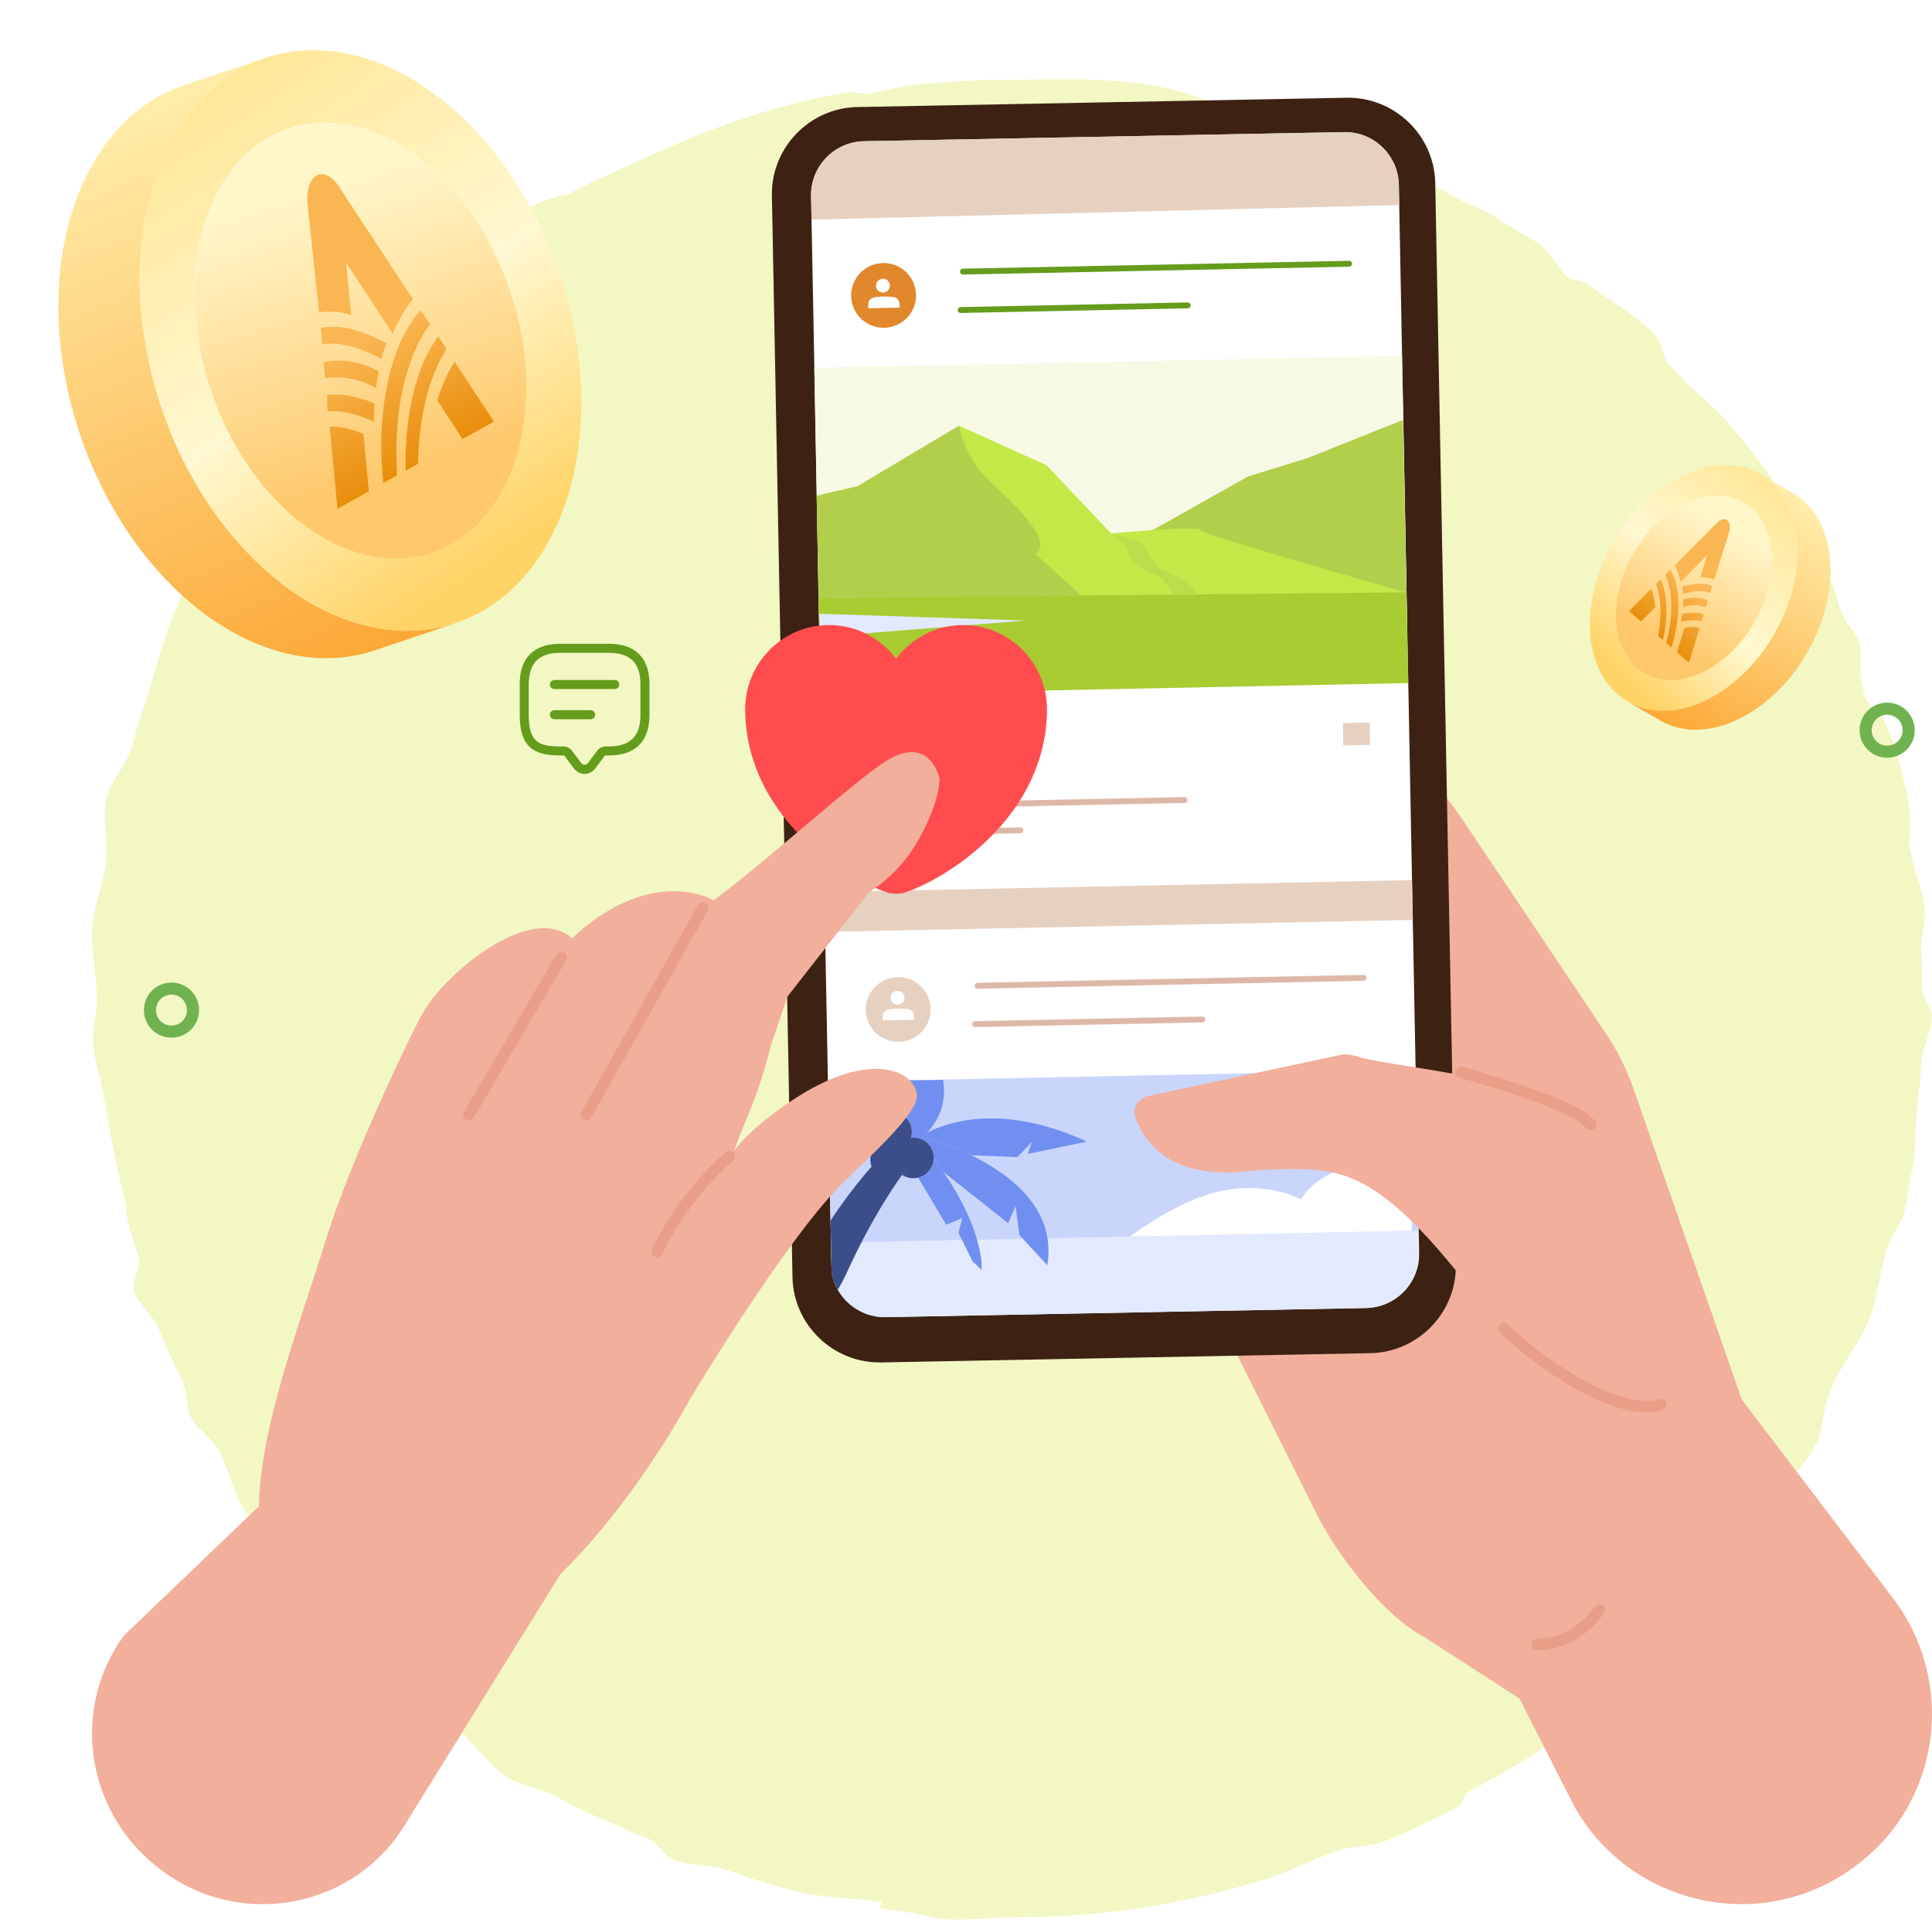
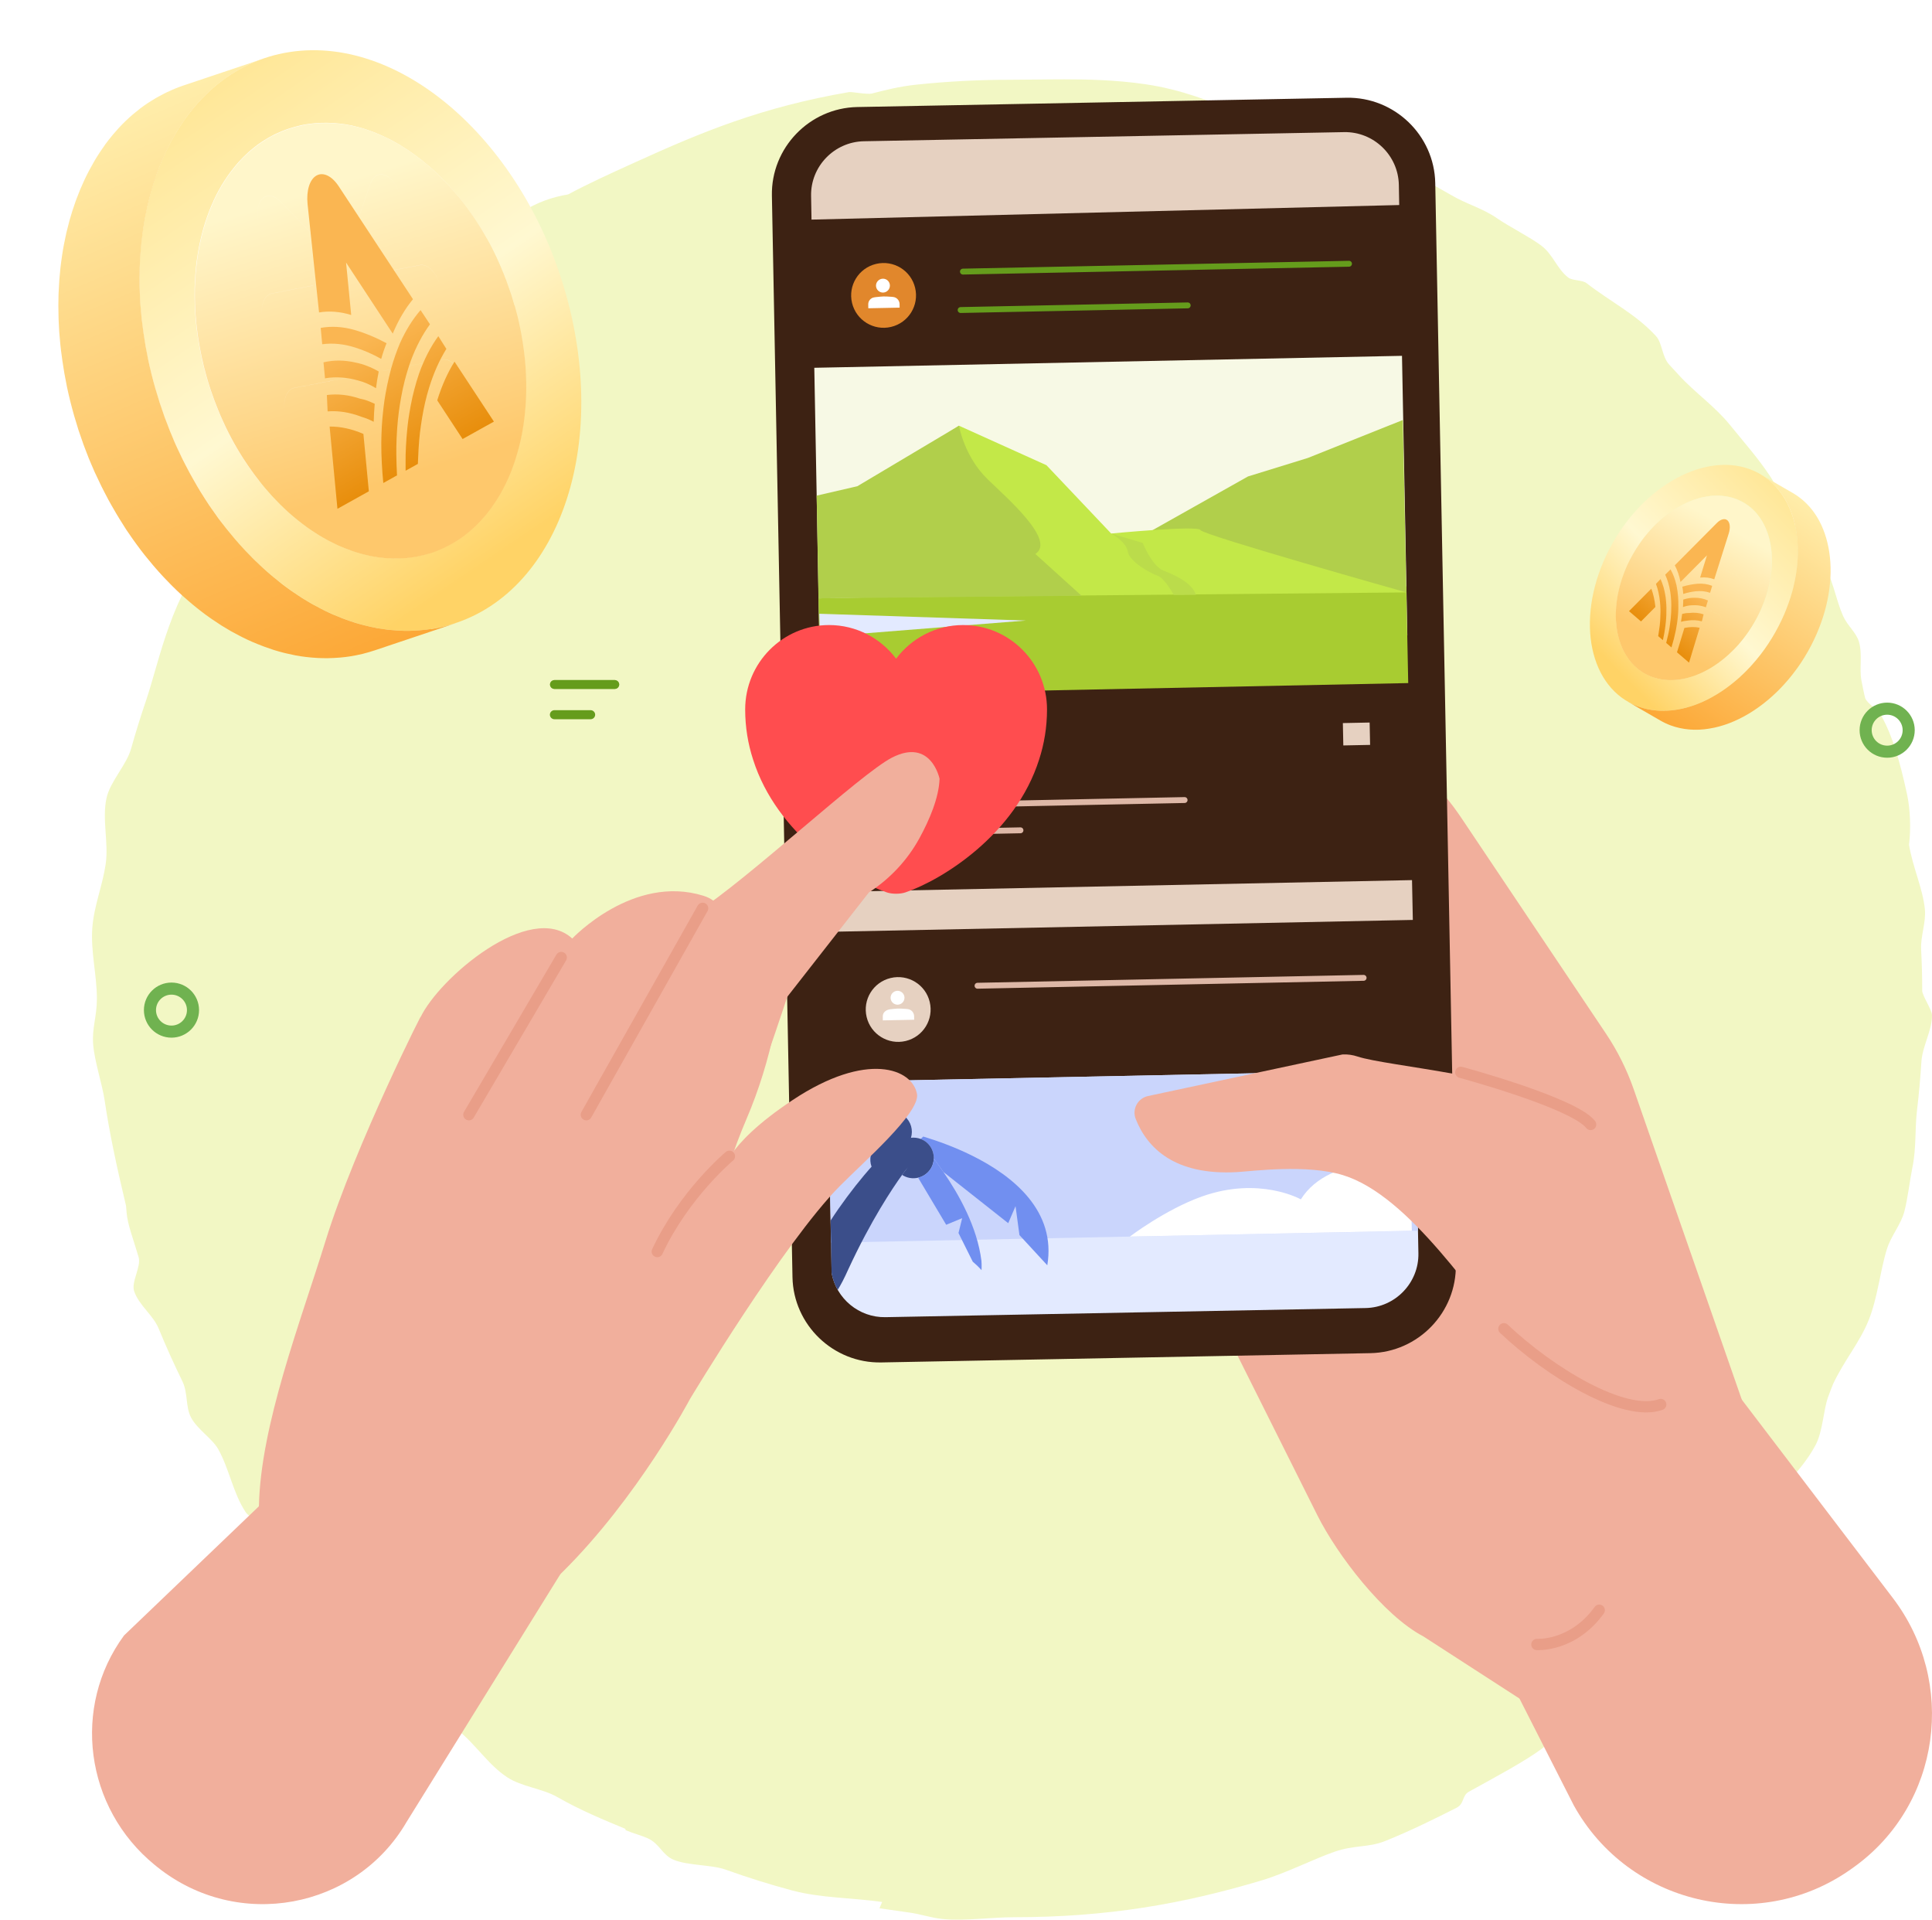
<svg xmlns="http://www.w3.org/2000/svg" width="315" height="313" viewBox="0 0 315 313" fill="none">
  <path d="M173.508 12.931C177.128 12.931 181.898 13.021 186.699 13.723C192.743 14.605 197.584 16.603 201.855 18.368C203.289 18.96 204.551 19.48 205.715 19.902C207.782 19.95 210.23 20.177 213.045 21.155C213.328 21.251 214.456 21.529 214.996 21.664C217.069 22.175 219.418 22.755 221.812 23.736C225.132 25.1 228.229 25.423 230.068 26.559C230.953 27.11 231.137 28.823 231.838 29.179C233.448 30.005 235.024 30.875 236.566 31.778C239.232 33.342 241.662 33.901 244.151 35.624C246.063 36.949 249.44 38.645 251.264 40.011C253.242 41.495 253.797 43.761 255.686 45.242C256.348 45.759 258.005 45.634 258.667 46.151C262.671 49.261 266.642 51.145 269.991 54.776C271.04 55.913 270.96 58.156 272.171 59.457C272.7 60.025 273.24 60.611 273.783 61.206C276.248 63.915 279.586 66.224 282.042 69.251C284.552 72.343 286.578 74.598 288.576 77.586C290.106 79.87 290.596 82.311 292.205 84.895C293.539 87.036 296.437 90.451 297.723 92.79C299.006 95.125 299.392 97.946 300.53 100.47C301.21 101.978 302.674 103.15 303.096 104.633C303.684 106.706 303.131 109.056 303.493 110.928C303.609 111.52 303.96 113.306 304.1 113.785C304.462 114.777 306.101 115.489 306.87 116.913C308.516 119.972 309.703 123.794 310.933 129.485C311.453 131.889 311.578 135.108 311.254 137.71C311.863 141.421 313.478 144.738 313.837 148.201C314.06 150.33 313.113 152.609 313.226 154.783C313.342 156.957 313.404 159.18 313.404 161.506C313.404 162.278 314.983 164.601 314.998 165.454C315.043 167.939 313.428 170.526 313.271 173.089C313.107 175.702 312.878 178.269 312.575 180.808C312.175 184.161 312.474 187.017 311.806 190.306C311.372 192.441 311.052 195.336 310.499 197.471C309.947 199.607 308.335 201.428 307.657 203.585C306.553 207.102 306.149 211.51 304.691 215.162C303.232 218.813 300.719 221.702 298.884 225.581C298.744 225.883 298.278 227.145 298.076 227.683C297.281 229.834 297.221 233.342 295.98 235.63C293.494 240.211 289.63 243.145 286.957 246.704C286.025 247.942 285.592 250.023 284.802 251.127C282.23 254.721 279.61 258.086 276.89 261.28C275.88 262.467 275.824 264.166 274.784 265.308C273.463 266.759 271.147 267.638 269.769 269.029C265.792 273.036 261.554 276.816 256.927 280.512C256.752 280.677 254.982 281.201 254.851 281.33C253.835 282.317 252.947 283.901 251.409 285.047C248.615 287.125 243.836 289.674 239.503 292.063C238.327 292.715 238.793 294.027 237.472 294.694C234.184 296.354 230.19 298.361 225.857 300.104C223.089 301.217 220.846 300.724 217.579 301.86C214.149 303.053 209.719 305.33 205.677 306.538C192.913 310.354 180.579 312.531 165.314 312.531C161.646 312.531 157.144 313.183 153.699 312.824C151.701 312.617 150.171 312.031 148.229 311.765C146.598 311.541 144.989 311.307 143.391 311.074L143.827 310.046C139.135 309.364 133.852 309.42 129.193 308.179C125.617 307.228 122.003 306.098 118.282 304.764C116.01 303.954 112.223 304.141 109.856 303.175C107.979 302.41 107.542 300.52 105.588 299.653C104.519 299.177 103.31 298.888 102.015 298.349L101.953 298.119C98.482 296.683 94.558 295.065 90.867 292.942C88.458 291.554 85.031 291.258 82.705 289.724C79.549 287.649 77.529 284.275 74.535 281.942C70.36 278.682 67.081 277.226 63.25 273.497C60.39 270.712 56.901 265.757 54.252 262.727C51.496 259.575 48.051 256.866 45.538 253.465C44.686 252.311 44.184 250.116 43.359 248.934C42.53 247.744 40.823 247.667 40.021 246.45C37.98 243.346 37.401 239.484 35.566 236.21C34.627 234.538 32.171 232.994 31.164 231.098C30.202 229.286 30.695 227.133 29.724 225.138C28.402 222.429 27.096 219.561 25.863 216.558C24.961 214.36 22.671 212.814 21.872 210.484C21.356 208.968 23.054 206.488 22.6 204.927C21.762 202.065 20.791 199.604 20.64 197.648C20.619 197.385 20.58 196.855 20.547 196.55C19.814 193.47 19.101 190.39 18.462 187.253C17.934 184.657 17.453 182.025 17.052 179.325C16.669 176.735 15.412 173.023 15.193 170.278C14.976 167.533 15.799 165.753 15.799 162.796C15.799 158.947 14.762 155.082 15.05 151.272C15.323 147.641 16.695 144.474 17.227 140.891C17.746 137.377 16.603 133.535 17.372 130.072C17.966 127.395 20.637 124.679 21.376 122.036C22.119 119.392 22.933 116.769 23.821 114.165C24.281 112.81 24.732 111.245 25.207 109.591C26.312 105.764 27.562 101.424 29.653 97.061C32.233 91.678 35.127 86.925 38.135 82.996C39.436 81.291 41.176 79.984 42.129 78.567C42.453 78.085 42.765 77.55 43.193 76.805C44.081 75.271 45.871 73.067 47.57 70.86C53.72 62.863 59.642 54.471 68.91 46.737C70.101 45.744 72.846 44.937 74.242 43.576C77.223 40.672 80.603 37.377 85.275 34.44C87.49 33.047 89.958 32.128 92.615 31.697C96.007 29.891 99.394 28.35 102.672 26.861L103.717 26.386C114.34 21.55 124.257 17.435 138.455 15.009C138.872 14.941 141.395 15.443 142.17 15.243C144.142 14.731 146.595 14.095 149.41 13.799C154.403 13.272 159.494 13.005 164.545 13.005C165.875 13.005 167.253 12.991 168.711 12.97C170.282 12.952 171.887 12.931 173.508 12.931ZM151.197 308.661C152.046 308.765 152.907 308.864 153.78 308.957C152.907 308.864 152.046 308.765 151.197 308.661ZM146.24 307.997H146.241H146.24ZM133.587 305.728H133.586H133.587ZM120.052 301.774C120.436 301.909 120.819 302.04 121.201 302.171C120.819 302.04 120.436 301.909 120.052 301.774ZM67.392 271.355H67.393H67.392ZM50.894 253.281H50.895H50.894ZM45.786 246.257H45.787H45.786ZM32.407 222.867H32.407H32.407ZM19.927 174.915H19.928H19.927ZM295.928 98.986V98.985V98.986ZM33.957 96.488H33.958H33.957ZM44.914 80.561H44.915H44.914ZM281.967 76.354V76.353V76.354ZM49.615 73.295H49.617H49.615ZM51.968 70.338H51.969H51.968ZM66.047 55.558H66.048H66.047ZM245.512 41.809C246.365 42.427 247.206 43.049 248.037 43.672C247.206 43.049 246.365 42.427 245.512 41.809ZM83.511 40.045H83.512H83.511ZM88.711 36.628H88.712H88.711ZM232.744 33.615V33.614V33.615ZM207.946 23.372C208.271 23.439 208.602 23.512 208.94 23.592C208.602 23.512 208.271 23.439 207.946 23.372ZM124.883 22.528C124.135 22.729 123.393 22.933 122.658 23.143C123.393 22.933 124.135 22.729 124.883 22.528ZM149.74 17.279V17.28V17.279ZM184.248 17.02V17.019V17.02ZM174.031 16.442V16.441V16.442Z" fill="#F2F7C4" />
  <path d="M285.327 232.006L266.358 177.544C265.242 174.35 263.725 171.305 261.842 168.494L238.358 133.472C235.106 128.616 230.974 124.057 224.872 123.656L187.833 111.1C187.833 111.1 194.963 162.778 205.058 203.874C205.651 206.302 206.339 208.512 207.089 210.539L196.942 211.314L214.778 246.989C218.012 253.446 225.535 263.322 232.064 266.75L251.957 279.611L285.327 232.006Z" fill="#F1AF9C" />
  <path d="M223.434 220.581L143.68 222.095C135.869 222.242 129.357 215.986 129.209 208.19L125.853 31.892C125.704 24.096 131.972 17.596 139.783 17.448L219.537 15.934C227.348 15.786 233.86 22.042 234.008 29.839L237.364 206.136C237.513 213.933 231.245 220.433 223.434 220.581Z" fill="#3D2213" />
-   <path d="M222.78 213.219L144.49 214.707C139.67 214.803 135.651 210.939 135.555 206.119L134.265 138.214L132.242 31.944C132.147 27.133 136.017 23.121 140.846 23.025L219.136 21.538C223.957 21.442 227.976 25.305 228.072 30.126L230.077 135.951L231.376 204.3C231.471 209.112 227.601 213.123 222.78 213.219Z" fill="white" />
  <path d="M132.312 35.799L132.242 31.944C132.147 27.133 136.017 23.121 140.846 23.025L219.136 21.538C223.957 21.442 227.976 25.305 228.072 30.126L228.133 33.423L132.312 35.799Z" fill="#E6D1C1" />
  <path d="M243.527 268.595L256.586 294.281C265.521 310.448 286.582 315.408 301.698 304.766C301.898 304.618 302.108 304.479 302.308 304.331C316.439 294.159 319.141 274.207 308.541 260.398L280.646 223.774L243.527 268.595Z" fill="#F1AF9C" />
  <path d="M250.58 268.072C250.58 268.072 256.429 268.464 260.744 262.486" stroke="#E99E88" stroke-width="1.839" stroke-miterlimit="10" stroke-linecap="round" stroke-linejoin="round" />
  <path d="M230.22 143.469L134.401 145.421L134.534 151.911L230.353 149.959L230.22 143.469Z" fill="#E6D1C1" />
  <path d="M156.625 50.539L193.647 49.782" stroke="#659C1C" stroke-width="0.961" stroke-miterlimit="10" stroke-linecap="round" stroke-linejoin="round" />
  <path d="M149.206 46.928C149.886 49.765 148.134 52.61 145.292 53.289C142.45 53.967 139.6 52.218 138.92 49.382C138.24 46.545 139.992 43.7 142.834 43.021C145.685 42.342 148.535 44.091 149.206 46.928Z" fill="#E1872C" />
  <path d="M157 44.274L219.947 42.995" stroke="#659C1C" stroke-width="0.961" stroke-miterlimit="10" stroke-linecap="round" stroke-linejoin="round" />
  <path d="M152.022 120.559C152.318 121.812 151.551 123.065 150.296 123.36C149.041 123.656 147.785 122.891 147.489 121.638C147.193 120.385 147.96 119.132 149.215 118.836C150.461 118.54 151.717 119.314 152.022 120.559Z" fill="#F2DCCB" />
  <path d="M144.829 119.375L140.462 119.464L140.537 123.109L144.903 123.02L144.829 119.375Z" fill="#E6D1C1" />
  <path d="M223.311 117.782L218.945 117.871L219.019 121.516L223.386 121.428L223.311 117.782Z" fill="#E6D1C1" />
  <path d="M140.28 131.496L193.141 130.417" stroke="#DEB8A7" stroke-width="0.961" stroke-miterlimit="10" stroke-linecap="round" stroke-linejoin="round" />
  <path d="M140.367 135.882L166.38 135.351" stroke="#DEB8A7" stroke-width="0.961" stroke-miterlimit="10" stroke-linecap="round" stroke-linejoin="round" />
  <path d="M182.89 210.287L208.502 209.765" stroke="#143A4F" stroke-width="0.587" stroke-miterlimit="10" stroke-linecap="round" stroke-linejoin="round" />
  <path d="M229.458 103.582L133.611 105.532L132.766 59.954L228.586 58.005L229.458 103.582Z" fill="#F7F9E5" />
  <path d="M229.28 95.586L133.443 97.538L133.766 113.302L229.602 111.35L229.28 95.586Z" fill="#A8CC31" />
  <path d="M150.252 92.175L153.172 91.026L150.086 83.256L150.252 92.175Z" fill="#FAE4D2" />
  <path d="M181.138 90.234L203.471 77.67L213.217 74.659L228.725 68.464L229.301 96.569L181.138 90.234Z" fill="#B1CF4B" />
  <path d="M139.748 97.413L139.242 80.672L156.354 69.395L170.616 75.834L181.172 86.972C181.172 86.972 195.399 85.597 195.73 86.406C196.062 87.215 229.301 96.569 229.301 96.569L139.748 97.413Z" fill="#C3E848" />
  <path d="M176.334 97.109L168.811 90.304C172.176 88.112 164.305 81.298 161.044 78.14C157.209 74.433 156.354 69.395 156.354 69.395L139.783 79.262L133.149 80.794L133.445 97.535L176.334 97.109Z" fill="#B1CF4B" />
  <path d="M181.172 86.972L186.307 88.503C186.307 88.503 187.85 92.288 189.646 92.993C191.433 93.698 194.335 94.933 194.989 96.969L191.363 96.978C191.363 96.978 189.916 94.263 188.774 93.872C187.623 93.48 184.145 91.575 183.883 89.93C183.622 88.285 181.172 86.972 181.172 86.972Z" fill="#BBDC4B" />
  <path d="M133.585 100.05L167.277 101.155L133.663 103.826L133.585 100.05Z" fill="#E3EAFF" />
-   <path d="M159.004 166.945L196.027 166.188" stroke="#DEB8A7" stroke-width="0.961" stroke-miterlimit="10" stroke-linecap="round" stroke-linejoin="round" />
  <path d="M151.586 163.335C152.266 166.171 150.514 169.017 147.672 169.695C144.83 170.374 141.98 168.625 141.3 165.788C140.62 162.952 142.372 160.106 145.214 159.428C148.056 158.749 150.915 160.498 151.586 163.335Z" fill="#E6D1C1" />
  <path d="M159.379 160.689L222.327 159.401" stroke="#DEB8A7" stroke-width="0.961" stroke-miterlimit="10" stroke-linecap="round" stroke-linejoin="round" />
  <path d="M135.023 176.369L135.407 197.209L135.59 207.537C136.348 211.67 140.036 214.794 144.368 214.716L222.658 213.228C227.479 213.132 231.35 209.121 231.262 204.309L230.696 174.42L135.023 176.369Z" fill="#E3EAFF" />
  <path d="M134.997 176.369L135.485 202.569L231.149 200.62L230.661 174.42L134.997 176.369Z" fill="#CAD5FC" />
  <path d="M155.047 120.063L155.082 121.925C155.099 122.726 155.928 123.265 156.669 122.943L159.885 121.551C160.373 121.342 160.373 120.646 159.885 120.428L156.634 119.001C155.875 118.671 155.03 119.236 155.047 120.063Z" fill="#FFC066" />
-   <path d="M151.22 184.574C156.067 182.225 164.706 180.372 177.215 186.097L167.565 188.107L168.262 186.132L165.874 188.62L158.351 188.316C155.605 186.967 152.841 185.975 150.54 185.279C150.758 185.062 150.985 184.827 151.22 184.574Z" fill="#718FF0" />
  <path d="M151.072 186.228C150.775 185.975 150.453 185.793 150.104 185.662C150.243 185.54 150.383 185.41 150.531 185.271C152.833 185.967 155.596 186.959 158.342 188.307C165.359 191.753 172.22 197.487 170.755 206.258L166.214 201.333L165.577 196.617L164.383 199.393L153.818 191.048C153.268 190.248 152.737 189.526 152.248 188.864C152.275 187.881 151.882 186.906 151.072 186.228Z" fill="#718FF0" />
-   <path d="M151.22 184.574C150.985 184.827 150.758 185.062 150.54 185.27C150.392 185.41 150.252 185.54 150.113 185.662C149.607 185.471 149.067 185.41 148.535 185.471C148.919 184.235 148.553 182.843 147.506 181.955C147.219 181.712 146.905 181.529 146.574 181.398L146.766 176.125L153.757 176.038C154.445 180.093 152.78 182.86 151.22 184.574Z" fill="#718FF0" />
  <path d="M145.301 186.463C144.316 187.898 143.392 189.412 142.529 190.979C141.797 189.969 141.675 188.595 142.32 187.429C142.677 186.776 143.226 186.297 143.863 186.019C143.88 186.028 143.906 186.045 143.924 186.054C144.36 186.297 144.83 186.428 145.301 186.463Z" fill="#3B4E8A" />
  <path d="M152.249 188.864C152.222 189.586 151.97 190.309 151.464 190.9C150.985 191.466 150.366 191.823 149.694 191.979C148.814 192.188 147.864 192.04 147.079 191.518C147.663 190.709 148.003 190.3 148.003 190.3L145.676 188.081C145.693 187.977 145.719 187.881 145.754 187.777C146.556 187.681 147.332 187.298 147.899 186.628C148.195 186.28 148.404 185.88 148.535 185.471C149.058 185.41 149.599 185.471 150.113 185.662C150.453 185.793 150.784 185.975 151.081 186.228C151.882 186.906 152.275 187.881 152.249 188.864Z" fill="#3B4E8A" />
  <path d="M145.38 187.802C145.083 187.802 144.778 187.768 144.49 187.689C143.244 188.908 142.041 190.213 140.89 191.579C139.051 193.772 137.081 196.399 135.433 198.949L135.581 207.537C135.764 208.512 136.104 209.425 136.584 210.261C137.072 209.486 137.647 208.407 138.336 206.858C142.023 198.905 145.493 193.728 147.079 191.527C147.663 190.717 148.003 190.308 148.003 190.308L145.676 188.09L145.38 187.802Z" fill="#3B4E8A" />
  <path d="M147.899 186.628C147.332 187.298 146.556 187.68 145.754 187.776C145.632 187.793 145.51 187.802 145.379 187.802C145.083 187.802 144.778 187.767 144.49 187.689C144.037 187.567 143.592 187.35 143.209 187.019C143.191 187.002 143.174 186.984 143.156 186.967C142.633 186.506 142.293 185.923 142.136 185.296C141.884 184.296 142.102 183.191 142.816 182.346C143.174 181.929 143.61 181.616 144.089 181.424C144.874 181.102 145.763 181.093 146.565 181.407C146.896 181.537 147.21 181.72 147.498 181.964C148.544 182.851 148.91 184.243 148.526 185.479C148.404 185.879 148.195 186.271 147.899 186.628Z" fill="#3B4E8A" />
  <path d="M148.588 189.847C148.021 190.517 147.245 190.9 146.443 190.996C146.321 191.013 146.199 191.022 146.068 191.022C145.772 191.022 145.467 190.987 145.179 190.909C144.726 190.787 144.281 190.57 143.898 190.239C143.88 190.222 143.863 190.204 143.845 190.187C143.322 189.726 142.982 189.143 142.825 188.516C142.573 187.515 142.791 186.41 143.505 185.566C143.863 185.149 144.299 184.835 144.778 184.644C145.563 184.322 146.452 184.313 147.254 184.627C147.585 184.757 147.899 184.94 148.187 185.183C149.233 186.071 149.599 187.463 149.215 188.699C149.093 189.108 148.884 189.499 148.588 189.847Z" fill="#3B4E8A" />
  <path d="M156.276 200.994L156.877 198.575L154.271 199.654L149.694 191.979C150.357 191.823 150.984 191.457 151.464 190.9C151.97 190.309 152.222 189.586 152.248 188.864C152.737 189.517 153.268 190.248 153.818 191.048C156.398 194.807 159.327 200.037 160.016 205.527C160.077 206.18 160.033 207.05 160.033 207.05C160.033 207.05 159.432 206.363 158.603 205.675L156.276 200.994Z" fill="#718FF0" />
  <path d="M230.19 200.628L229.92 189.508C229.92 189.508 216.896 187.881 212.093 195.512C212.093 195.512 205.346 191.692 195.94 195.051C189.994 197.174 184.215 201.577 184.215 201.577L230.19 200.628Z" fill="white" />
  <path d="M272.53 224.287C271.571 224.296 270.865 190.813 255.435 180.589C247.764 175.508 226.049 173.802 221.342 172.227C220.549 171.966 219.729 171.845 218.892 171.888L187.188 178.666C185.514 179.023 184.538 180.798 185.165 182.391C187.022 187.098 191.477 191.649 201.711 191.066C204.125 190.927 213.043 189.734 218.988 191.57C229.885 194.929 240.546 211.784 247.398 219.745C268.128 243.857 277.56 235.295 277.56 235.295L272.53 224.287Z" fill="#F1AF9C" />
  <path d="M270.769 228.951C264.815 231.092 252.654 223.67 245.201 216.604" stroke="#E99E88" stroke-width="1.839" stroke-miterlimit="10" stroke-linecap="round" stroke-linejoin="round" />
  <path d="M238.175 174.803C238.175 174.803 256.578 179.763 259.341 183.304" stroke="#E99E88" stroke-width="1.839" stroke-miterlimit="10" stroke-linecap="round" stroke-linejoin="round" />
  <path d="M145.092 46.536C145.1 47.163 144.603 47.676 143.985 47.694C143.357 47.703 142.843 47.206 142.825 46.589C142.808 45.971 143.313 45.449 143.932 45.431C144.569 45.414 145.083 45.91 145.092 46.536Z" fill="white" />
  <path d="M145.597 48.407C145.519 48.399 145.44 48.399 145.362 48.381L144.647 48.338C144.255 48.312 143.862 48.32 143.47 48.364L142.79 48.433C142.712 48.451 142.633 48.459 142.564 48.468C141.988 48.538 141.544 49.034 141.561 49.626L141.57 50.252L144.106 50.2H144.141L146.678 50.148L146.669 49.521C146.635 48.929 146.172 48.451 145.597 48.407Z" fill="white" />
  <path d="M147.471 162.621C147.48 163.248 146.983 163.761 146.364 163.778C145.736 163.787 145.222 163.291 145.205 162.673C145.196 162.047 145.693 161.533 146.312 161.516C146.939 161.499 147.454 161.995 147.471 162.621Z" fill="white" />
-   <path d="M147.968 164.492C147.89 164.483 147.811 164.483 147.733 164.466L147.018 164.422C146.626 164.396 146.234 164.405 145.841 164.448L145.161 164.518C145.083 164.535 145.004 164.544 144.935 164.553C144.359 164.622 143.915 165.118 143.932 165.71L143.941 166.336L146.478 166.284H146.512L149.049 166.232L149.04 165.605C149.006 165.014 148.544 164.535 147.968 164.492Z" fill="white" />
+   <path d="M147.968 164.492C147.89 164.483 147.811 164.483 147.733 164.466L147.018 164.422C146.626 164.396 146.234 164.405 145.841 164.448L145.161 164.518C144.359 164.622 143.915 165.118 143.932 165.71L143.941 166.336L146.478 166.284H146.512L149.049 166.232L149.04 165.605C149.006 165.014 148.544 164.535 147.968 164.492Z" fill="white" />
  <path d="M157.028 101.89C152.574 101.89 148.588 104.055 146.103 107.377C143.618 104.055 139.631 101.89 135.178 101.89C127.624 101.89 121.497 108.042 121.497 115.645C121.497 118.573 121.964 121.28 122.776 123.79C126.664 136.093 138.647 143.45 144.577 145.468C145.414 145.763 146.792 145.763 147.629 145.468C153.559 143.45 165.542 136.093 169.43 123.79C170.242 121.28 170.709 118.573 170.709 115.645C170.709 108.042 164.582 101.89 157.028 101.89Z" fill="#FF4D4F" />
  <g clip-path="url(#clip0_2039_1306)">
    <path d="M112.493 228.063C112.493 228.063 127.794 202.58 136.88 193.386C140.735 189.484 150.049 181.386 149.511 178.338C148.78 174.209 141.357 171.287 129.255 179.309C117.699 186.971 117.741 191.535 117.741 191.535C117.741 191.535 122.73 180.247 130.515 155.854C133.026 147.99 110.116 160.459 107.026 168.984C107.026 168.984 124.737 149.146 114.693 146.022C103.213 142.447 93.303 152.99 93.303 152.99C86.425 146.743 71.544 159.471 68.537 165.886C69.772 163.189 57.939 186.536 53.068 202.313C48.987 215.535 42.47 232.317 42.218 245.539C42.092 251.887 45.619 259.859 47.391 261.601C78.573 292.291 112.493 228.063 112.493 228.063Z" fill="#F1AF9C" />
    <path d="M91.355 256.618L66.295 296.997C58.015 311.233 38.791 314.834 25.682 304.375C25.523 304.249 25.363 304.124 25.204 303.99C13.824 294.686 11.683 278.223 20.224 266.6L65.22 223.516C90.515 224.596 100.92 233.238 91.355 256.618Z" fill="#F1AF9C" />
    <path d="M111.947 215.334C115.197 203.083 117.523 192.188 121.671 182.508C123.721 177.718 125.266 172.727 126.307 167.619L126.996 164.236L141.659 145.486C145.094 143.259 147.94 140.236 149.906 136.644C151.535 133.662 153.088 130.045 153.189 126.946C153.189 126.946 151.82 120.222 145.421 123.505C140.265 126.151 122.108 143.225 113.399 148.828C111.283 150.193 106.295 155.619 105.908 157.997L87.584 183.94L83.746 197.054L111.947 215.334Z" fill="#F1AF9C" />
    <path d="M114.558 148.066L95.596 181.712" stroke="#E99E88" stroke-width="1.839" stroke-miterlimit="10" stroke-linecap="round" stroke-linejoin="round" />
    <path d="M91.506 156.088L76.448 181.712" stroke="#E99E88" stroke-width="1.839" stroke-miterlimit="10" stroke-linecap="round" stroke-linejoin="round" />
    <path d="M118.925 188.487C118.925 188.487 111.535 194.659 107.168 204.021" stroke="#E99E88" stroke-width="1.839" stroke-miterlimit="10" stroke-linecap="round" stroke-linejoin="round" />
  </g>
-   <path d="M95.315 126.162C94.636 126.162 93.996 125.817 93.543 125.217L92.067 123.249C92.037 123.209 91.919 123.16 91.87 123.15H91.378C87.274 123.15 84.734 122.038 84.734 116.506V111.585C84.734 107.235 87.028 104.941 91.378 104.941H99.252C103.603 104.941 105.896 107.235 105.896 111.585V116.506C105.896 120.857 103.603 123.15 99.252 123.15H98.76C98.681 123.15 98.612 123.189 98.563 123.249L97.087 125.217C96.634 125.817 95.994 126.162 95.315 126.162ZM91.378 106.418C87.855 106.418 86.211 108.061 86.211 111.585V116.506C86.211 120.955 87.736 121.674 91.378 121.674H91.87C92.372 121.674 92.943 121.959 93.248 122.363L94.725 124.331C95.069 124.784 95.561 124.784 95.906 124.331L97.382 122.363C97.707 121.93 98.219 121.674 98.76 121.674H99.252C102.776 121.674 104.419 120.03 104.419 116.506V111.585C104.419 108.061 102.776 106.418 99.252 106.418H91.378Z" fill="#659C1C" />
  <path d="M90.394 111.347H100.236C100.364 111.347 100.475 111.458 100.475 111.585C100.475 111.712 100.364 111.823 100.236 111.823H90.394C90.266 111.823 90.155 111.713 90.155 111.585C90.155 111.458 90.266 111.347 90.394 111.347Z" fill="#659C1C" stroke="#659C1C" />
  <path d="M96.299 117.245H90.394C89.99 117.245 89.655 116.91 89.655 116.506C89.655 116.103 89.99 115.768 90.394 115.768H96.299C96.703 115.768 97.037 116.103 97.037 116.506C97.037 116.91 96.703 117.245 96.299 117.245Z" fill="#659C1C" />
  <path d="M27.958 168.167C29.896 168.167 31.468 166.597 31.468 164.661C31.468 162.725 29.896 161.155 27.958 161.155C26.02 161.155 24.449 162.725 24.449 164.661C24.449 166.597 26.02 168.167 27.958 168.167Z" stroke="#70B250" stroke-width="1.971" stroke-miterlimit="10" stroke-linecap="round" stroke-linejoin="round" />
  <path d="M311.2 119.028C311.2 120.967 309.63 122.534 307.69 122.534C305.75 122.534 304.181 120.967 304.181 119.028C304.181 117.09 305.75 115.522 307.69 115.522C309.63 115.522 311.2 117.098 311.2 119.028Z" stroke="#70B250" stroke-width="1.971" stroke-miterlimit="10" stroke-linecap="round" stroke-linejoin="round" />
  <path d="M47.211 8.485C28.362 11.406 18.262 34.834 24.637 60.798C31.014 86.771 51.454 105.449 70.295 102.53C89.133 99.603 99.244 76.181 92.869 50.217C86.491 24.244 66.043 5.569 47.211 8.485ZM84.56 52.481C84.628 52.745 84.678 53.014 84.727 53.275C84.809 53.633 84.87 53.979 84.939 54.322C85.022 54.786 85.11 55.239 85.174 55.698C85.254 56.154 85.317 56.613 85.37 57.066C85.431 57.518 85.484 57.971 85.528 58.427C85.564 58.849 85.598 59.263 85.64 59.675L85.651 59.858C85.683 60.228 85.694 60.587 85.715 60.951C85.723 61.055 85.723 61.16 85.723 61.266C85.743 61.657 85.76 62.041 85.76 62.428C85.764 62.762 85.767 63.087 85.761 63.414C85.757 63.539 85.761 63.661 85.757 63.785C85.747 64.202 85.734 64.61 85.712 65.013C85.699 65.35 85.676 65.682 85.651 66.005C85.641 66.211 85.629 66.408 85.608 66.607C85.585 66.868 85.562 67.129 85.531 67.393C85.514 67.573 85.497 67.754 85.479 67.926C85.387 68.689 85.28 69.429 85.153 70.158C85.094 70.49 85.027 70.824 84.96 71.158L84.965 71.174C84.891 71.519 84.818 71.864 84.732 72.194L84.709 72.314C84.649 72.567 84.586 72.812 84.515 73.059C84.358 73.672 84.182 74.28 83.985 74.876C83.931 75.049 83.87 75.232 83.807 75.406C83.73 75.629 83.646 75.861 83.568 76.084L83.495 76.287C83.357 76.657 83.21 77.029 83.059 77.385C82.971 77.601 82.873 77.811 82.785 78.027C82.301 79.11 81.758 80.138 81.164 81.108C80.806 81.701 80.422 82.266 80.024 82.808C79.883 82.993 79.757 83.166 79.617 83.352C79.531 83.471 79.435 83.583 79.347 83.694C79.223 83.84 79.107 83.984 78.984 84.129C78.772 84.386 78.55 84.636 78.323 84.87C78.099 85.112 77.864 85.348 77.635 85.574C77.478 85.728 77.32 85.883 77.161 86.029C76.842 86.322 76.513 86.608 76.177 86.87C76.007 87.01 75.844 87.139 75.672 87.271C75.537 87.376 75.409 87.47 75.265 87.569C75.145 87.661 75.015 87.747 74.885 87.833L74.755 87.919C74.633 88.002 74.509 88.078 74.386 88.153L74.348 88.181L74.239 88.244C73.884 88.466 73.525 88.672 73.156 88.871C72.984 88.968 72.81 89.056 72.625 89.139C72.451 89.227 72.275 89.307 72.099 89.387C71.754 89.545 71.398 89.689 71.047 89.822L70.921 89.854C70.737 89.936 70.531 90.006 70.334 90.074L70.157 90.119C70.019 90.172 69.878 90.216 69.738 90.261C69.536 90.312 69.337 90.372 69.135 90.423C68.934 90.474 68.724 90.528 68.512 90.573L68.336 90.618L68.275 90.624C67.987 90.689 67.687 90.739 67.396 90.787C67.182 90.823 66.966 90.852 66.756 90.87C66.653 90.888 66.539 90.899 66.434 90.908L66.359 90.927C66.086 90.944 65.813 90.96 65.532 90.979L65.481 90.992L65.284 90.989C64.921 91.002 64.558 91.016 64.197 91.002L64.046 91.005C63.615 91 63.198 90.974 62.767 90.934L62.604 90.923C62.511 90.911 62.411 90.901 62.318 90.89C62.146 90.881 61.97 90.855 61.793 90.829L61.647 90.814C61.359 90.773 61.069 90.723 60.779 90.674L60.687 90.662C60.525 90.624 60.368 90.602 60.206 90.564L60.12 90.542C59.998 90.52 59.858 90.494 59.732 90.456L59.465 90.391C59.333 90.363 59.197 90.319 59.064 90.291C58.873 90.243 58.68 90.186 58.487 90.129C58.35 90.085 58.208 90.051 58.071 90.006C57.849 89.94 57.635 89.871 57.418 89.794L57.359 89.773C56.988 89.648 56.623 89.512 56.261 89.357L56.104 89.3C55.894 89.213 55.673 89.119 55.453 89.025C55.161 88.897 54.869 88.769 54.573 88.624L54.472 88.579C54.126 88.412 53.786 88.234 53.435 88.05C53.166 87.907 52.906 87.762 52.643 87.609L52.549 87.554C52.444 87.492 52.339 87.431 52.234 87.37C52.064 87.263 51.885 87.159 51.715 87.052C51.153 86.702 50.6 86.323 50.046 85.936L49.869 85.805C49.67 85.653 49.464 85.511 49.262 85.351C48.742 84.955 48.225 84.541 47.712 84.107C47.563 83.978 47.414 83.849 47.265 83.719C47.139 83.61 47.021 83.499 46.895 83.39C46.708 83.218 46.511 83.039 46.322 82.858C46.133 82.677 45.944 82.496 45.753 82.307L45.61 82.167C45.236 81.787 44.86 81.398 44.492 81.007C44.429 80.935 44.358 80.865 44.295 80.793C44.158 80.643 44.011 80.487 43.881 80.326C43.623 80.048 43.381 79.766 43.137 79.476C42.967 79.264 42.788 79.054 42.618 78.842C42.41 78.586 42.2 78.323 42.001 78.065C41.868 77.896 41.734 77.719 41.599 77.542C41.522 77.447 41.45 77.342 41.37 77.239C41.246 77.068 41.124 76.905 41.009 76.732C40.624 76.205 40.255 75.665 39.889 75.106C39.786 74.947 39.683 74.788 39.582 74.638C39.42 74.388 39.269 74.145 39.115 73.893C38.975 73.656 38.834 73.419 38.683 73.175C38.54 72.93 38.395 72.676 38.252 72.431C37.527 71.162 36.856 69.826 36.238 68.451C35.998 67.931 35.773 67.398 35.557 66.863C35.475 66.681 35.401 66.497 35.334 66.303C35.193 65.96 35.06 65.615 34.928 65.27C34.795 64.925 34.671 64.578 34.556 64.228C34.492 64.051 34.427 63.865 34.364 63.687C34.284 63.443 34.206 63.208 34.126 62.964C34.061 62.778 33.996 62.592 33.945 62.393C33.838 62.042 33.731 61.69 33.634 61.345L33.607 61.237C33.487 60.801 33.371 60.381 33.259 59.943L33.144 59.488C33.026 59.025 32.916 58.559 32.825 58.098C32.727 57.639 32.634 57.169 32.554 56.714C32.48 56.354 32.427 56.006 32.364 55.652C32.278 55.172 32.21 54.696 32.153 54.226C32.117 54.05 32.098 53.87 32.081 53.698C32.033 53.332 31.997 52.98 31.959 52.62C31.914 52.164 31.872 51.717 31.842 51.284C31.811 50.878 31.783 50.489 31.772 50.095C31.764 49.992 31.766 49.894 31.757 49.791C31.747 49.468 31.736 49.144 31.733 48.819C31.727 48.688 31.723 48.566 31.727 48.442C31.718 48.092 31.72 47.748 31.73 47.402C31.728 47.323 31.726 47.244 31.726 47.174C31.736 46.828 31.74 46.492 31.759 46.144L31.771 45.982C31.784 45.574 31.813 45.161 31.846 44.765C31.881 44.342 31.91 43.929 31.958 43.521C31.996 43.106 32.044 42.698 32.108 42.285C32.165 41.874 32.223 41.472 32.292 41.075C32.428 40.275 32.587 39.494 32.775 38.724C32.828 38.473 32.899 38.226 32.962 37.981C32.999 37.813 33.047 37.651 33.093 37.48L33.156 37.235L33.23 36.996C33.309 36.712 33.397 36.425 33.487 36.147L33.519 36.06C33.581 35.85 33.655 35.646 33.728 35.443C33.845 35.096 33.979 34.745 34.107 34.404L34.151 34.296C34.25 34.05 34.34 33.807 34.455 33.558C34.566 33.292 34.679 33.034 34.794 32.784L34.815 32.726C34.964 32.398 35.123 32.075 35.276 31.763C35.383 31.551 35.492 31.347 35.608 31.133C35.777 30.817 35.943 30.519 36.125 30.217C36.44 29.697 36.759 29.193 37.1 28.709C37.249 28.487 37.394 28.282 37.549 28.084C37.723 27.855 37.891 27.636 38.067 27.415C38.21 27.238 38.346 27.071 38.489 26.894C38.633 26.725 38.778 26.556 38.925 26.395L38.952 26.362C39.168 26.122 39.38 25.901 39.6 25.678C39.749 25.525 39.906 25.371 40.066 25.224C40.315 24.976 40.586 24.74 40.857 24.503C40.974 24.403 41.1 24.301 41.219 24.209C41.373 24.073 41.536 23.943 41.702 23.822C41.822 23.729 41.935 23.648 42.054 23.556L42.199 23.457C42.327 23.363 42.449 23.279 42.579 23.193C42.73 23.084 42.883 22.984 43.047 22.889C43.17 22.814 43.286 22.74 43.401 22.667L43.426 22.66C43.525 22.591 43.643 22.526 43.743 22.465C43.924 22.366 44.102 22.259 44.285 22.169L44.293 22.167C44.591 22.003 44.885 21.858 45.197 21.716C45.453 21.598 45.72 21.487 45.986 21.375L46.117 21.324C46.27 21.259 46.425 21.201 46.589 21.142C46.746 21.093 46.899 21.028 47.065 20.977C47.386 20.869 47.711 20.777 48.037 20.686L48.33 20.611C48.481 20.572 48.633 20.534 48.792 20.493C48.868 20.474 48.952 20.453 49.036 20.431L49.128 20.408L49.164 20.408L49.248 20.386C49.512 20.337 49.776 20.287 50.051 20.243C50.395 20.191 50.742 20.147 51.09 20.111C51.185 20.096 51.273 20.091 51.369 20.084C51.596 20.062 51.808 20.052 52.029 20.04L52.125 20.033C52.31 20.021 52.497 20.017 52.685 20.022C52.908 20.018 53.13 20.015 53.355 20.019C53.643 20.025 53.93 20.031 54.212 20.048C54.556 20.066 54.913 20.098 55.253 20.135L55.353 20.145C55.566 20.17 55.786 20.193 56 20.227C56.101 20.236 56.195 20.256 56.296 20.266L56.334 20.274C56.437 20.292 56.558 20.314 56.661 20.332C56.877 20.373 57.092 20.407 57.31 20.457L57.335 20.451C57.556 20.509 57.766 20.561 57.986 20.62C58.118 20.648 58.251 20.676 58.377 20.714C58.462 20.736 58.551 20.767 58.645 20.787C58.769 20.817 58.914 20.859 59.04 20.898C59.155 20.93 59.273 20.971 59.388 21.003C59.573 21.062 59.768 21.126 59.955 21.193C60.522 21.384 61.095 21.599 61.658 21.843C61.876 21.929 62.089 22.024 62.311 22.126C62.643 22.271 62.96 22.428 63.285 22.583C63.5 22.687 63.71 22.81 63.924 22.914C64.14 23.026 64.35 23.149 64.568 23.27C64.797 23.396 65.028 23.531 65.251 23.668C66.074 24.164 66.883 24.706 67.685 25.295L67.83 25.408C68.027 25.552 68.227 25.703 68.418 25.857L68.592 25.98C68.794 26.14 68.987 26.303 69.189 26.463C69.483 26.705 69.789 26.962 70.077 27.214C70.26 27.37 70.434 27.529 70.619 27.693C70.772 27.839 70.945 27.989 71.1 28.143C71.241 28.275 71.382 28.406 71.524 28.546C71.598 28.624 71.678 28.692 71.751 28.77C71.909 28.933 72.064 29.087 72.222 29.249L72.367 29.397C72.501 29.539 72.644 29.679 72.772 29.831L72.917 29.98C73.003 30.072 73.079 30.159 73.165 30.251C73.272 30.356 73.362 30.465 73.453 30.574C73.549 30.673 73.646 30.772 73.736 30.881L73.854 31.027C73.993 31.186 74.131 31.344 74.272 31.511C74.36 31.612 74.451 31.721 74.539 31.822C74.629 31.931 74.711 32.042 74.808 32.141L74.913 32.273C75.083 32.485 75.255 32.705 75.428 32.926C75.56 33.094 75.694 33.272 75.829 33.449C75.907 33.544 75.978 33.649 76.058 33.752C76.182 33.923 76.304 34.086 76.419 34.259C76.585 34.489 76.751 34.72 76.909 34.953C77.033 35.124 77.138 35.291 77.262 35.462C77.346 35.582 77.424 35.712 77.51 35.84C77.625 36.013 77.739 36.178 77.848 36.361C78.182 36.866 78.498 37.403 78.813 37.939C78.939 38.154 79.063 38.36 79.181 38.577C79.605 39.332 80.015 40.099 80.415 40.896C80.581 41.233 80.749 41.577 80.906 41.916C81.039 42.191 81.163 42.467 81.279 42.746C81.369 42.926 81.455 43.124 81.531 43.316C81.718 43.735 81.888 44.159 82.061 44.591C82.216 44.991 82.37 45.384 82.528 45.793C82.704 46.277 82.881 46.76 83.041 47.248C83.157 47.597 83.27 47.938 83.386 48.288L83.434 48.478C83.573 48.883 83.7 49.309 83.815 49.728C83.939 50.181 84.061 50.626 84.177 51.081L84.282 51.495C84.362 51.809 84.44 52.115 84.504 52.434L84.56 52.481Z" fill="url(#paint0_linear_2039_1306)" />
  <path d="M48.846 20.533C48.922 20.513 49.008 20.5 49.094 20.487L49.304 20.433C49.575 20.373 49.84 20.324 50.106 20.283C50.459 20.228 50.796 20.186 51.145 20.15C51.239 20.135 51.327 20.131 51.424 20.124C51.642 20.103 51.862 20.091 52.083 20.079L52.18 20.072C52.364 20.061 52.551 20.057 52.739 20.062C52.962 20.058 53.185 20.054 53.41 20.059C53.695 20.056 53.984 20.071 54.266 20.088C54.61 20.106 54.959 20.14 55.307 20.174L55.408 20.184C55.62 20.209 55.84 20.233 56.054 20.266C56.155 20.276 56.248 20.288 56.35 20.306L56.388 20.313C56.491 20.331 56.611 20.345 56.716 20.371C56.94 20.411 57.146 20.446 57.367 20.505L57.391 20.498C57.609 20.549 57.818 20.593 58.039 20.651C58.171 20.679 58.303 20.707 58.428 20.745C58.523 20.765 58.61 20.788 58.698 20.818C58.822 20.848 58.964 20.883 59.092 20.929C59.207 20.962 59.325 21.002 59.441 21.034C59.626 21.093 59.821 21.157 60.007 21.224C60.574 21.415 61.148 21.63 61.711 21.874C61.929 21.959 62.149 22.053 62.363 22.157C62.693 22.294 63.01 22.451 63.338 22.614C63.552 22.718 63.762 22.841 63.976 22.945C64.201 23.055 64.403 23.18 64.621 23.301C64.85 23.428 65.081 23.563 65.303 23.7C66.126 24.195 66.935 24.738 67.737 25.326L67.882 25.439C68.079 25.582 68.279 25.735 68.47 25.889L68.644 26.012C68.846 26.172 69.039 26.334 69.241 26.494C69.535 26.736 69.831 26.986 70.129 27.245C70.312 27.401 70.486 27.559 70.671 27.724C70.825 27.87 70.997 28.02 71.152 28.174C71.293 28.305 71.434 28.437 71.576 28.577C71.65 28.655 71.729 28.723 71.803 28.801C71.96 28.964 72.116 29.118 72.273 29.28L72.419 29.428C72.553 29.57 72.688 29.712 72.825 29.862L72.969 30.011C73.055 30.103 73.139 30.188 73.217 30.282C73.313 30.381 73.412 30.488 73.504 30.605C73.601 30.704 73.698 30.803 73.788 30.912L73.906 31.058C74.053 31.215 74.183 31.375 74.324 31.541C74.421 31.64 74.511 31.75 74.591 31.852C74.689 31.959 74.771 32.071 74.859 32.172L74.965 32.303C75.135 32.516 75.307 32.736 75.479 32.956C75.612 33.125 75.746 33.303 75.881 33.48C75.958 33.575 76.03 33.68 76.11 33.783C76.225 33.956 76.348 34.119 76.472 34.29C76.638 34.521 76.803 34.751 76.961 34.984C77.085 35.155 77.19 35.322 77.314 35.493C77.398 35.613 77.476 35.743 77.562 35.871C77.678 36.044 77.793 36.217 77.9 36.392C78.237 36.906 78.55 37.433 78.865 37.97C78.991 38.184 79.115 38.391 79.233 38.608C79.666 39.36 80.077 40.136 80.466 40.927C80.641 41.261 80.801 41.609 80.959 41.947C81.091 42.222 81.216 42.499 81.331 42.778C81.424 42.965 81.499 43.157 81.583 43.347C81.762 43.769 81.942 44.198 82.113 44.621C82.277 45.02 82.425 45.424 82.58 45.824C82.755 46.3 82.934 46.791 83.093 47.279C83.207 47.62 83.322 47.969 83.446 48.317L83.495 48.507C83.619 48.925 83.752 49.34 83.872 49.776L83.918 49.817C84.048 50.26 84.162 50.706 84.278 51.161L84.383 51.575C84.463 51.889 84.532 52.198 84.604 52.514C84.663 52.781 84.714 53.05 84.775 53.325C84.853 53.666 84.922 54.01 84.983 54.356C85.063 54.811 85.145 55.274 85.217 55.731C85.289 56.188 85.352 56.649 85.413 57.1C85.468 57.561 85.521 58.015 85.574 58.468C85.616 58.88 85.65 59.294 85.684 59.708L85.694 59.891C85.716 60.256 85.746 60.618 85.759 60.984C85.767 61.088 85.767 61.194 85.768 61.3C85.787 61.691 85.795 62.076 85.803 62.461C85.797 62.789 85.802 63.122 85.804 63.448C85.8 63.572 85.804 63.694 85.8 63.819C85.79 64.235 85.77 64.646 85.76 65.062C85.737 65.394 85.722 65.723 85.697 66.047C85.687 66.252 85.674 66.449 85.653 66.648C85.633 66.918 85.61 67.179 85.576 67.435C85.56 67.615 85.543 67.795 85.525 67.967C85.433 68.73 85.326 69.471 85.199 70.199C85.14 70.531 85.083 70.871 85.006 71.199L85.01 71.216C84.937 71.561 84.864 71.905 84.779 72.235L84.755 72.356C84.684 72.603 84.632 72.853 84.561 73.1C84.395 73.715 84.219 74.324 84.031 74.918C83.97 75.101 83.907 75.276 83.853 75.448C83.778 75.678 83.7 75.901 83.614 76.125L83.541 76.329C83.403 76.698 83.264 77.068 83.105 77.426C83.017 77.642 82.92 77.86 82.83 78.068C82.346 79.152 81.803 80.18 81.21 81.15C80.849 81.735 80.468 82.307 80.069 82.849C79.929 83.034 79.805 83.216 79.662 83.393C79.575 83.503 79.48 83.624 79.392 83.735C79.268 83.881 79.153 84.025 79.029 84.171C78.815 84.419 78.593 84.669 78.369 84.911C78.145 85.153 77.918 85.388 77.681 85.615C77.523 85.77 77.366 85.924 77.207 86.07C76.888 86.363 76.556 86.641 76.223 86.911C76.053 87.051 75.889 87.181 75.718 87.313C75.583 87.418 75.447 87.514 75.31 87.61C75.183 87.704 75.053 87.79 74.931 87.874L74.801 87.96C74.677 88.035 74.555 88.119 74.431 88.195L74.394 88.222L74.285 88.285C73.931 88.507 73.573 88.721 73.202 88.912C73.03 89.009 72.855 89.097 72.671 89.18C72.497 89.268 72.321 89.349 72.144 89.428C71.8 89.587 71.446 89.739 71.098 89.88L70.972 89.912C70.776 89.989 70.579 90.056 70.384 90.132L70.208 90.177C70.067 90.222 69.927 90.266 69.784 90.302C69.585 90.362 69.383 90.413 69.181 90.465C68.98 90.516 68.768 90.561 68.558 90.614L68.379 90.651L68.321 90.666C68.033 90.73 67.736 90.788 67.442 90.828C67.226 90.856 67.011 90.894 66.801 90.912C66.699 90.93 66.587 90.948 66.478 90.941L66.403 90.96C66.132 90.985 65.859 91.002 65.575 91.013L65.525 91.025L65.33 91.031C64.967 91.044 64.602 91.049 64.243 91.043L64.092 91.047C63.668 91.031 63.241 91.007 62.813 90.975L62.65 90.964C62.56 90.961 62.457 90.943 62.364 90.931C62.192 90.922 62.016 90.897 61.839 90.871L61.692 90.855C61.404 90.814 61.114 90.765 60.825 90.715L60.733 90.703C60.572 90.665 60.414 90.644 60.252 90.606L60.166 90.584C60.042 90.553 59.902 90.527 59.778 90.497L59.511 90.433C59.379 90.405 59.244 90.368 59.11 90.332C58.917 90.276 58.726 90.227 58.533 90.171C58.399 90.134 58.253 90.092 58.117 90.048C57.903 89.979 57.68 89.912 57.464 89.835L57.406 89.815C57.042 89.687 56.677 89.552 56.307 89.399L56.149 89.341C55.931 89.256 55.711 89.162 55.499 89.067C55.199 88.94 54.907 88.813 54.619 88.666L54.518 88.621C54.172 88.454 53.823 88.278 53.48 88.092C53.212 87.949 52.951 87.804 52.689 87.65L52.595 87.595C52.49 87.533 52.384 87.472 52.279 87.411C52.109 87.305 51.931 87.2 51.761 87.093C51.199 86.743 50.638 86.367 50.092 85.978L49.915 85.846C49.716 85.694 49.508 85.545 49.308 85.393C48.787 84.997 48.27 84.582 47.758 84.149C47.609 84.019 47.46 83.89 47.311 83.761C47.187 83.66 47.067 83.541 46.941 83.432C46.754 83.259 46.557 83.08 46.368 82.899C46.179 82.719 45.99 82.538 45.798 82.349L45.656 82.209C45.282 81.828 44.906 81.439 44.538 81.048C44.475 80.976 44.404 80.906 44.341 80.835C44.202 80.676 44.066 80.526 43.927 80.368C43.669 80.09 43.427 79.807 43.183 79.517C43.013 79.305 42.834 79.095 42.664 78.883C42.456 78.628 42.246 78.364 42.046 78.106C41.914 77.937 41.78 77.76 41.645 77.584C41.568 77.489 41.496 77.383 41.416 77.28C41.3 77.107 41.178 76.945 41.054 76.773C40.67 76.246 40.301 75.706 39.935 75.147C39.826 74.999 39.722 74.84 39.627 74.679C39.466 74.43 39.314 74.186 39.161 73.935C39.012 73.7 38.871 73.462 38.728 73.217C38.585 72.971 38.443 72.726 38.298 72.472C37.571 71.195 36.902 69.868 36.283 68.492C36.044 67.972 35.819 67.439 35.602 66.904C35.527 66.712 35.444 66.53 35.379 66.344C35.24 66.01 35.106 65.657 34.973 65.312C34.841 64.967 34.717 64.619 34.601 64.27C34.538 64.092 34.467 63.917 34.41 63.729C34.33 63.485 34.244 63.251 34.173 63.005C34.105 62.811 34.04 62.625 33.991 62.435C33.886 62.092 33.779 61.74 33.68 61.386L33.653 61.279C33.524 60.844 33.417 60.423 33.305 59.984L33.189 59.529C33.08 59.064 32.97 58.598 32.871 58.139C32.78 57.678 32.681 57.218 32.599 56.755C32.526 56.395 32.463 56.041 32.41 55.694C32.323 55.214 32.256 54.737 32.199 54.267C32.165 54.1 32.146 53.919 32.127 53.739C32.079 53.373 32.041 53.013 32.001 52.645C31.96 52.206 31.917 51.758 31.884 51.309C31.854 50.912 31.835 50.52 31.816 50.128C31.807 50.025 31.807 49.919 31.801 49.824C31.79 49.501 31.78 49.178 31.777 48.852C31.771 48.722 31.765 48.591 31.771 48.475C31.762 48.125 31.764 47.781 31.774 47.434C31.772 47.356 31.772 47.285 31.77 47.207C31.771 46.863 31.79 46.514 31.803 46.176L31.815 46.015C31.836 45.605 31.858 45.202 31.889 44.798C31.918 44.386 31.954 43.963 32.002 43.554C32.046 43.129 32.096 42.729 32.152 42.318C32.2 41.909 32.267 41.505 32.336 41.108C32.48 40.305 32.63 39.527 32.819 38.757C32.882 38.512 32.943 38.258 33.005 38.014C33.043 37.846 33.089 37.675 33.137 37.513L33.2 37.269L33.273 37.029C33.352 36.745 33.441 36.458 33.531 36.18L33.563 36.093C33.625 35.883 33.698 35.679 33.771 35.476C33.889 35.129 34.015 34.78 34.151 34.437L34.195 34.329C34.3 34.073 34.398 33.828 34.499 33.591C34.61 33.325 34.717 33.078 34.838 32.818L34.86 32.759C35 32.433 35.159 32.111 35.32 31.797C35.427 31.584 35.544 31.378 35.651 31.166C35.821 30.85 35.995 30.55 36.169 30.25C36.483 29.73 36.802 29.226 37.144 28.743C37.295 28.528 37.438 28.315 37.593 28.117C37.767 27.888 37.935 27.669 38.111 27.448C38.245 27.273 38.39 27.104 38.533 26.927C38.669 26.761 38.822 26.59 38.968 26.429L38.996 26.395C39.203 26.157 39.424 25.934 39.644 25.711C39.801 25.557 39.95 25.403 40.109 25.257C40.369 25.015 40.629 24.772 40.902 24.544C41.022 24.452 41.146 24.342 41.265 24.25C41.418 24.114 41.582 23.984 41.747 23.863C41.867 23.771 41.978 23.68 42.1 23.597L42.245 23.498C42.373 23.404 42.495 23.32 42.624 23.235C42.775 23.126 42.929 23.026 43.092 22.931C43.208 22.858 43.323 22.784 43.445 22.7L43.47 22.694C43.571 22.633 43.689 22.568 43.789 22.507C43.978 22.406 44.148 22.301 44.329 22.202L44.337 22.2C44.637 22.044 44.939 21.897 45.243 21.758C45.499 21.64 45.766 21.528 46.032 21.416L46.163 21.366C46.316 21.3 46.47 21.242 46.634 21.183C46.791 21.134 46.945 21.07 47.111 21.019C47.193 20.989 47.277 20.967 47.352 20.948C47.476 20.908 47.591 20.869 47.717 20.837C47.841 20.797 47.965 20.757 48.091 20.725L48.846 20.533ZM66.273 76.825C66.272 76.821 66.272 76.817 66.271 76.813L64.212 68.164L66.273 76.825ZM62.384 60.49L72.149 58.612C72.46 58.568 72.775 58.612 73.092 58.734C74.1 59.147 75.039 60.414 75.418 62.009L75.424 61.998C75.423 61.994 75.423 61.99 75.422 61.985C75.043 60.391 74.103 59.124 73.095 58.711C72.778 58.589 72.464 58.545 72.153 58.589L72.147 58.6L62.382 60.477L60.548 52.784L62.384 60.49ZM57.562 61.386L48.001 63.221C46.711 63.464 46.054 65.272 46.458 67.298C46.059 65.277 46.717 63.476 48.004 63.233L57.565 61.398L55.73 53.7L57.562 61.386ZM61.715 44.515L68.489 43.214C68.8 43.17 69.124 43.211 69.434 43.343C70.44 43.748 71.379 45.015 71.758 46.609C71.775 46.682 71.789 46.756 71.804 46.829C71.788 46.752 71.774 46.674 71.756 46.597C71.377 45.002 70.438 43.734 69.432 43.33C69.121 43.197 68.798 43.157 68.487 43.2L61.72 44.5L61.715 44.515ZM42.74 51.618C42.456 49.712 43.112 48.075 44.335 47.836L51.051 46.55L51.04 46.539L44.332 47.824C43.106 48.063 42.451 49.707 42.74 51.618ZM43.676 31.933C43.03 32.027 42.486 32.527 42.189 33.395C41.897 34.238 41.898 35.27 42.136 36.258C41.902 35.274 41.902 34.248 42.192 33.408C42.49 32.54 43.033 32.041 43.68 31.947C43.982 31.905 44.305 31.946 44.634 32.083C44.964 32.219 45.29 32.443 45.603 32.76L55.818 43.153L60.405 29.918C60.702 29.05 61.254 28.548 61.901 28.454C62.203 28.413 62.526 28.454 62.847 28.592C63.176 28.729 63.503 28.954 63.816 29.271C64.453 29.922 64.919 30.843 65.158 31.813C64.92 30.839 64.453 29.911 63.812 29.258C63.499 28.941 63.174 28.716 62.845 28.58C62.523 28.441 62.2 28.4 61.898 28.442C61.251 28.536 60.699 29.038 60.402 29.906L55.815 43.14L45.6 32.748C45.287 32.431 44.961 32.205 44.632 32.069C44.302 31.933 43.978 31.892 43.676 31.933ZM42.839 52.141C42.84 52.144 42.841 52.148 42.842 52.151C42.823 52.074 42.809 51.996 42.794 51.919C42.809 51.992 42.822 52.067 42.839 52.141ZM42.794 51.919C42.782 51.863 42.769 51.808 42.759 51.752C42.769 51.808 42.782 51.863 42.794 51.919Z" fill="url(#paint1_linear_2039_1306)" />
  <path d="M53.742 69.532C55.529 69.518 57.381 69.923 59.251 70.736L60.137 80.088L55.017 82.941L53.742 69.532ZM70.103 52.868C68.883 54.536 67.838 56.519 66.992 58.774C66.614 59.826 66.277 60.928 65.979 62.075L65.681 63.343C65.495 64.225 65.33 65.118 65.186 66.021C65.065 66.789 64.964 67.614 64.877 68.43C64.79 69.247 64.71 70.393 64.666 71.385C64.621 72.378 64.607 73.254 64.621 74.214C64.635 75.174 64.666 76.392 64.728 77.492L62.496 78.735C62.278 76.537 62.167 74.365 62.166 72.244C62.176 71.304 62.21 70.383 62.254 69.491C62.298 68.599 62.406 67.537 62.513 66.576C62.62 65.615 62.726 64.955 62.861 64.179C62.996 63.403 63.206 62.385 63.405 61.54L63.767 60.103C64.178 58.639 64.658 57.256 65.205 55.963C66.144 53.859 67.274 52.041 68.57 50.55L70.103 52.868ZM72.778 56.875C71.642 58.698 70.694 60.83 69.955 63.221C69.713 63.99 69.505 64.807 69.311 65.616L69.083 66.678C68.906 67.555 68.755 68.44 68.631 69.332C68.51 70.101 68.423 70.917 68.351 71.725C68.278 72.533 68.204 73.744 68.169 74.764L68.13 75.62L66.132 76.733C66.118 76.35 66.118 75.972 66.128 75.6C66.117 74.638 66.137 73.691 66.188 72.763C66.238 71.734 66.321 70.753 66.419 69.764C66.516 68.775 66.611 68.188 66.732 67.419C66.853 66.651 67.048 65.641 67.237 64.768L67.52 63.609C67.758 62.666 68.029 61.757 68.331 60.888C69.165 58.547 70.219 56.501 71.466 54.801L72.778 56.875ZM80.529 68.725L75.424 71.569L71.288 65.262C72.025 62.883 72.972 60.764 74.106 58.952L80.529 68.725ZM53.292 64.395C55.025 64.163 56.844 64.363 58.696 64.989C59.679 65.176 60.095 65.379 61.096 65.823C61.018 66.767 60.958 67.768 60.928 68.753C60.257 68.407 59.584 68.134 58.917 67.938C57.04 67.216 55.189 66.922 53.416 67.063L53.292 64.395ZM52.744 59.066C54.404 58.673 56.158 58.684 57.958 59.099C59.207 59.344 60.479 59.834 61.748 60.559C61.574 61.423 61.418 62.344 61.301 63.277C60.332 62.689 59.358 62.269 58.396 62.025C56.567 61.502 54.776 61.377 53.068 61.656L52.995 61.697L52.744 59.066ZM52.288 53.451C54.025 53.138 55.852 53.243 57.718 53.763C59.477 54.266 61.251 54.998 63.023 55.949C62.696 56.753 62.406 57.605 62.155 58.502C60.742 57.714 59.326 57.097 57.92 56.655C56.075 56.065 54.263 55.884 52.534 56.117L52.288 53.451ZM51.607 28.614C52.148 28.312 52.782 28.321 53.429 28.639C54.076 28.957 54.709 29.571 55.25 30.406L67.332 48.775C66.048 50.324 64.94 52.209 64.034 54.385L56.425 42.803L57.262 51.348C55.462 50.792 53.697 50.652 52.021 50.931L50.145 33.249C50.038 32.173 50.119 31.162 50.379 30.338C50.638 29.515 51.065 28.916 51.607 28.614Z" fill="url(#paint2_linear_2039_1306)" />
  <path d="M70.289 102.531C69.764 102.612 69.235 102.676 68.71 102.721C68.57 102.731 68.421 102.742 68.282 102.76C67.844 102.792 67.394 102.819 66.958 102.824C66.861 102.831 66.771 102.827 66.674 102.834C66.15 102.845 65.627 102.828 65.102 102.803C64.976 102.8 64.84 102.79 64.712 102.779C64.286 102.755 63.864 102.713 63.442 102.671C63.314 102.659 63.186 102.648 63.056 102.628C62.529 102.559 62.008 102.481 61.485 102.393C61.391 102.373 61.297 102.353 61.202 102.333C60.761 102.252 60.316 102.154 59.877 102.045C59.734 102.011 59.592 101.977 59.449 101.943C58.924 101.812 58.395 101.665 57.872 101.507C57.347 101.341 56.829 101.165 56.306 100.972C56.167 100.919 56.02 100.869 55.882 100.816C55.447 100.653 55.008 100.474 54.576 100.285C54.486 100.246 54.395 100.208 54.297 100.171C53.784 99.949 53.276 99.708 52.774 99.457C52.65 99.392 52.527 99.327 52.394 99.263C51.985 99.059 51.58 98.837 51.174 98.614C51.05 98.549 50.924 98.475 50.8 98.409C50.299 98.123 49.803 97.827 49.314 97.519C49.228 97.462 49.133 97.407 49.047 97.35C48.631 97.085 48.222 96.811 47.81 96.528C47.68 96.438 47.539 96.342 47.409 96.251C46.92 95.909 46.437 95.556 45.958 95.185C45.479 94.814 45.006 94.432 44.54 94.04C44.414 93.931 44.28 93.824 44.154 93.715C43.757 93.385 43.364 93.035 42.979 92.684C42.898 92.608 42.818 92.54 42.736 92.464C42.28 92.043 41.831 91.611 41.381 91.179C41.272 91.066 41.165 90.961 41.055 90.848C40.696 90.49 40.343 90.122 39.988 89.746C39.879 89.633 39.77 89.519 39.669 89.404C39.238 88.941 38.812 88.46 38.394 87.976C38.318 87.889 38.24 87.795 38.165 87.708C37.81 87.296 37.461 86.874 37.118 86.442C37.003 86.304 36.896 86.164 36.78 86.026C36.373 85.513 35.969 84.981 35.574 84.448C35.177 83.906 34.797 83.36 34.414 82.805C34.313 82.655 34.213 82.504 34.103 82.356C33.885 82.024 33.666 81.692 33.446 81.352C33.181 80.944 32.924 80.533 32.666 80.115C32.485 79.826 32.313 79.535 32.138 79.236C31.886 78.807 31.642 78.376 31.399 77.944C31.235 77.651 31.071 77.358 30.905 77.057C30.652 76.593 30.409 76.126 30.173 75.658C30.03 75.377 29.879 75.099 29.744 74.816C29.471 74.269 29.212 73.709 28.954 73.15C28.855 72.937 28.746 72.718 28.655 72.503C28.474 72.109 28.306 71.694 28.14 71.287C27.999 70.944 27.844 70.613 27.711 70.268C27.543 69.853 27.389 69.425 27.227 69C27.097 68.663 26.967 68.326 26.834 67.981C26.676 67.537 26.527 67.091 26.38 66.652C26.268 66.32 26.148 65.989 26.035 65.648C25.877 65.168 25.734 64.676 25.593 64.192C25.496 63.882 25.401 63.581 25.311 63.26C25.079 62.456 24.863 61.639 24.663 60.818C24.477 60.09 24.322 59.372 24.164 58.646C24.111 58.404 24.069 58.168 24.027 57.932C23.932 57.454 23.835 56.968 23.748 56.488C23.694 56.202 23.658 55.921 23.613 55.642C23.54 55.211 23.474 54.779 23.409 54.346C23.369 54.048 23.329 53.75 23.289 53.452C23.23 53.009 23.172 52.574 23.122 52.129C23.103 51.984 23.092 51.837 23.075 51.7C23.01 51.056 22.955 50.419 22.908 49.779L22.9 49.675C22.859 49.06 22.821 48.453 22.802 47.85C22.795 47.72 22.787 47.581 22.789 47.448C22.765 46.829 22.752 46.216 22.758 45.606C22.758 45.501 22.758 45.395 22.758 45.289C22.759 44.734 22.772 44.185 22.784 43.636C22.786 43.538 22.786 43.433 22.796 43.333C22.821 42.728 22.85 42.139 22.896 41.546C22.906 41.411 22.919 41.285 22.921 41.152C22.968 40.568 23.016 39.983 23.077 39.413L23.087 39.348C23.152 38.759 23.227 38.176 23.31 37.592C23.331 37.463 23.344 37.336 23.365 37.208C23.452 36.639 23.54 36.071 23.649 35.515L23.691 35.293C23.793 34.782 23.896 34.272 24.009 33.767C24.036 33.663 24.052 33.553 24.08 33.45C24.201 32.908 24.341 32.37 24.484 31.841C24.509 31.729 24.544 31.623 24.578 31.508C24.712 31.016 24.856 30.53 25.009 30.042L25.064 29.87C25.227 29.353 25.401 28.841 25.585 28.337C25.627 28.22 25.671 28.112 25.704 27.998C25.889 27.493 26.084 26.994 26.291 26.51L26.341 26.391C26.536 25.928 26.735 25.481 26.943 25.032C26.989 24.932 27.035 24.832 27.081 24.732C27.303 24.27 27.528 23.817 27.76 23.361L27.894 23.116C28.112 22.708 28.332 22.308 28.563 21.915L28.68 21.709C28.938 21.282 29.198 20.864 29.477 20.449C29.534 20.356 29.601 20.268 29.657 20.174C29.936 19.76 30.226 19.352 30.517 18.952C30.809 18.552 31.121 18.164 31.427 17.786C31.497 17.707 31.564 17.619 31.633 17.54C31.941 17.171 32.251 16.81 32.574 16.464L32.723 16.311C33.025 15.988 33.332 15.681 33.638 15.374L33.81 15.207C34.148 14.883 34.498 14.574 34.848 14.264C34.922 14.202 35.003 14.137 35.077 14.074C35.446 13.769 35.807 13.466 36.191 13.183L36.208 13.179C36.581 12.89 36.969 12.624 37.349 12.36C37.433 12.303 37.508 12.249 37.594 12.2C37.978 11.953 38.356 11.716 38.755 11.491C38.872 11.426 38.981 11.363 39.099 11.298C39.403 11.124 39.72 10.964 40.036 10.804C40.179 10.732 40.33 10.659 40.473 10.587C40.783 10.438 41.088 10.298 41.403 10.165C41.539 10.104 41.675 10.043 41.814 9.99C42.259 9.807 42.716 9.637 43.178 9.485L29.919 13.933C29.458 14.086 29.002 14.264 28.555 14.439C28.417 14.492 28.28 14.553 28.144 14.614C27.829 14.747 27.517 14.888 27.215 15.036C27.072 15.107 26.921 15.181 26.778 15.252C26.461 15.412 26.155 15.578 25.84 15.746C25.723 15.812 25.611 15.866 25.496 15.94L25.379 16.005C25.028 16.209 24.682 16.429 24.336 16.649C24.252 16.706 24.176 16.76 24.09 16.808C23.7 17.066 23.32 17.33 22.947 17.619L22.93 17.623C22.557 17.912 22.188 18.218 21.819 18.523C21.745 18.586 21.663 18.65 21.59 18.713C21.237 19.014 20.889 19.332 20.552 19.656L20.38 19.823C20.063 20.123 19.759 20.439 19.457 20.762L19.316 20.913L19.247 20.992C18.953 21.313 18.664 21.651 18.374 21.989C18.305 22.068 18.238 22.156 18.171 22.243C17.865 22.621 17.552 23.008 17.261 23.409L17.253 23.411C16.963 23.819 16.682 24.225 16.403 24.64C16.347 24.733 16.28 24.821 16.223 24.915C15.953 25.327 15.684 25.747 15.435 26.172L15.317 26.378C15.087 26.772 14.867 27.171 14.649 27.579L14.514 27.824C14.28 28.272 14.047 28.727 13.833 29.187C13.787 29.287 13.741 29.387 13.695 29.486C13.488 29.936 13.288 30.383 13.094 30.846L13.043 30.965C12.838 31.457 12.652 31.954 12.465 32.451C12.423 32.567 12.379 32.675 12.337 32.791C12.153 33.296 11.979 33.807 11.816 34.325L11.761 34.497C11.606 34.977 11.47 35.461 11.328 35.955C11.303 36.067 11.267 36.173 11.242 36.285C11.1 36.815 10.968 37.35 10.836 37.886C10.809 37.99 10.792 38.099 10.765 38.203C10.652 38.708 10.547 39.21 10.453 39.718L10.405 39.951C10.296 40.507 10.209 41.075 10.121 41.644C10.1 41.773 10.079 41.901 10.067 42.028C9.981 42.604 9.906 43.187 9.843 43.784L9.835 43.857C9.775 44.427 9.725 45.004 9.677 45.588C9.666 45.723 9.654 45.85 9.652 45.982C9.615 46.573 9.579 47.172 9.553 47.769C9.55 47.867 9.551 47.972 9.542 48.08C9.53 48.629 9.518 49.178 9.516 49.734C9.516 49.84 9.518 49.953 9.519 50.059C9.521 50.666 9.534 51.279 9.549 51.901C9.556 52.032 9.556 52.172 9.564 52.311C9.592 52.912 9.622 53.521 9.66 54.128L9.671 54.239C9.715 54.871 9.772 55.517 9.838 56.161C9.857 56.306 9.868 56.453 9.887 56.598C9.906 56.743 9.914 56.882 9.933 57.027C9.963 57.319 10.013 57.623 10.051 57.913C10.091 58.211 10.123 58.511 10.172 58.807C10.235 59.231 10.3 59.664 10.374 60.094C10.42 60.382 10.465 60.661 10.511 60.949C10.598 61.429 10.692 61.907 10.789 62.393C10.84 62.627 10.884 62.871 10.926 63.107C11.082 63.825 11.24 64.551 11.425 65.279C11.634 66.098 11.842 66.917 12.074 67.721L12.082 67.754C12.166 68.05 12.267 68.341 12.354 68.645C12.497 69.137 12.64 69.629 12.797 70.109C12.909 70.442 13.027 70.764 13.136 71.088C13.288 71.543 13.439 71.998 13.605 72.44C13.727 72.779 13.864 73.105 13.986 73.444C14.148 73.87 14.312 74.304 14.482 74.727C14.623 75.07 14.77 75.403 14.909 75.737C15.084 76.142 15.252 76.557 15.433 76.951L15.473 77.038C15.557 77.228 15.647 77.408 15.74 77.596C15.998 78.155 16.257 78.715 16.53 79.262C16.673 79.543 16.816 79.823 16.959 80.104C17.203 80.57 17.44 81.047 17.69 81.503C17.854 81.796 18.018 82.089 18.182 82.382C18.428 82.822 18.672 83.253 18.933 83.68C19.105 83.971 19.277 84.262 19.458 84.55C19.716 84.969 19.975 85.388 20.24 85.796C20.345 85.963 20.45 86.13 20.555 86.297C20.668 86.462 20.782 86.627 20.895 86.792C20.996 86.942 21.099 87.101 21.208 87.249C21.591 87.804 21.971 88.35 22.364 88.875C22.763 89.426 23.165 89.949 23.572 90.462C23.679 90.602 23.795 90.74 23.91 90.878C24.253 91.31 24.602 91.732 24.957 92.144C25.032 92.231 25.11 92.325 25.186 92.412C25.604 92.895 26.03 93.377 26.461 93.84C26.57 93.953 26.679 94.066 26.78 94.181C27.135 94.558 27.486 94.918 27.847 95.284C27.957 95.397 28.066 95.51 28.183 95.621C28.627 96.063 29.076 96.495 29.53 96.908C29.612 96.984 29.694 97.06 29.773 97.128C30.158 97.479 30.549 97.82 30.946 98.151C31.072 98.26 31.198 98.369 31.332 98.475C31.798 98.868 32.271 99.249 32.748 99.612C33.229 99.992 33.712 100.345 34.201 100.687C34.333 100.786 34.472 100.874 34.602 100.964C35.014 101.247 35.423 101.521 35.839 101.785C35.925 101.843 36.022 101.906 36.108 101.964C36.597 102.271 37.093 102.567 37.595 102.854C37.721 102.927 37.844 102.993 37.968 103.058C38.374 103.281 38.779 103.503 39.188 103.708C39.312 103.773 39.436 103.838 39.569 103.901C40.07 104.153 40.578 104.393 41.091 104.615C41.181 104.654 41.28 104.69 41.37 104.729C41.803 104.918 42.239 105.089 42.666 105.254C42.804 105.307 42.951 105.357 43.092 105.418C43.615 105.611 44.133 105.787 44.65 105.955C45.175 106.121 45.693 106.262 46.22 106.401C46.363 106.436 46.506 106.47 46.648 106.504C47.087 106.612 47.53 106.702 47.973 106.792C48.068 106.812 48.162 106.832 48.257 106.852C48.781 106.948 49.302 107.026 49.827 107.087C49.957 107.106 50.085 107.118 50.213 107.129C50.637 107.18 51.065 107.212 51.483 107.238C51.611 107.249 51.747 107.258 51.873 107.262C52.398 107.287 52.919 107.295 53.446 107.293C53.544 107.294 53.632 107.29 53.729 107.283C54.174 107.275 54.615 107.251 55.053 107.219C55.194 107.209 55.343 107.198 55.484 107.188C56.008 107.143 56.537 107.079 57.062 106.998C57.759 106.891 58.447 106.751 59.121 106.589C59.792 106.418 60.46 106.23 61.11 106.012L74.369 101.563C73.068 102 71.72 102.325 70.32 102.55L70.289 102.531Z" fill="url(#paint3_linear_2039_1306)" />
  <g filter="url(#filter0_f_2039_1306)">
    <path d="M285.312 76.494C293.209 79.416 295.518 90.439 290.476 101.111C285.432 111.786 274.947 118.068 267.053 115.148C259.161 112.224 256.847 101.203 261.889 90.531C266.933 79.856 277.422 73.576 285.312 76.494ZM265.284 92.242C265.232 92.35 265.186 92.462 265.143 92.57C265.076 92.718 265.019 92.862 264.958 93.005C264.882 93.198 264.804 93.386 264.736 93.579C264.661 93.769 264.594 93.963 264.531 94.154C264.465 94.344 264.402 94.535 264.343 94.728C264.29 94.908 264.239 95.084 264.184 95.259L264.164 95.337C264.117 95.494 264.081 95.648 264.04 95.804C264.027 95.848 264.018 95.894 264.009 95.94C263.966 96.107 263.925 96.272 263.89 96.439C263.859 96.583 263.83 96.724 263.803 96.866C263.794 96.92 263.782 96.972 263.772 97.027C263.74 97.208 263.71 97.385 263.684 97.561C263.66 97.709 263.64 97.854 263.623 97.996C263.609 98.086 263.597 98.172 263.589 98.26C263.576 98.375 263.563 98.49 263.553 98.607C263.544 98.686 263.536 98.766 263.529 98.842C263.501 99.18 263.482 99.51 263.473 99.836C263.469 99.985 263.469 100.136 263.468 100.286L263.465 100.293C263.467 100.448 263.468 100.604 263.476 100.754L263.475 100.808C263.479 100.923 263.485 101.035 263.494 101.148C263.508 101.427 263.531 101.705 263.563 101.98C263.572 102.06 263.582 102.144 263.594 102.225C263.608 102.328 263.623 102.436 263.637 102.539L263.651 102.634C263.678 102.806 263.709 102.98 263.743 103.147C263.762 103.248 263.786 103.348 263.805 103.449C263.92 103.96 264.064 104.453 264.235 104.924C264.338 105.213 264.455 105.491 264.579 105.76C264.624 105.853 264.663 105.939 264.707 106.031C264.734 106.09 264.766 106.147 264.794 106.203C264.835 106.277 264.872 106.349 264.913 106.423C264.982 106.553 265.056 106.681 265.134 106.802C265.209 106.926 265.29 107.049 265.369 107.167C265.424 107.247 265.478 107.328 265.534 107.405C265.647 107.56 265.764 107.713 265.886 107.856C265.947 107.931 266.007 108.002 266.069 108.074C266.118 108.131 266.165 108.183 266.219 108.238C266.263 108.289 266.312 108.337 266.36 108.386L266.409 108.434C266.454 108.481 266.501 108.525 266.548 108.569L266.562 108.584L266.604 108.62C266.738 108.748 266.875 108.868 267.017 108.987C267.083 109.044 267.15 109.098 267.223 109.15C267.291 109.203 267.36 109.253 267.429 109.303C267.564 109.402 267.706 109.496 267.845 109.584L267.897 109.609C267.97 109.661 268.053 109.709 268.132 109.756L268.204 109.791C268.26 109.826 268.316 109.857 268.373 109.889C268.456 109.929 268.537 109.972 268.62 110.012C268.702 110.052 268.788 110.094 268.876 110.132L268.948 110.167L268.974 110.175C269.093 110.228 269.218 110.276 269.34 110.323C269.43 110.357 269.521 110.389 269.61 110.415C269.653 110.432 269.701 110.446 269.746 110.46L269.777 110.475C269.893 110.506 270.01 110.537 270.13 110.57L270.15 110.58L270.236 110.596C270.392 110.634 270.548 110.671 270.705 110.697L270.77 110.712C270.957 110.747 271.14 110.773 271.33 110.793L271.401 110.803C271.442 110.806 271.487 110.811 271.528 110.814C271.603 110.825 271.682 110.829 271.76 110.834L271.825 110.84C271.953 110.848 272.083 110.852 272.212 110.856L272.253 110.859C272.327 110.856 272.397 110.861 272.47 110.859L272.509 110.857C272.564 110.858 272.627 110.859 272.685 110.853L272.806 110.849C272.866 110.849 272.928 110.841 272.988 110.841C273.075 110.837 273.164 110.829 273.252 110.822C273.315 110.815 273.38 110.812 273.443 110.805C273.545 110.796 273.644 110.785 273.744 110.771L273.771 110.767C273.943 110.745 274.113 110.719 274.283 110.683L274.356 110.673C274.454 110.653 274.558 110.632 274.662 110.611C274.799 110.581 274.937 110.551 275.078 110.515L275.125 110.504C275.29 110.462 275.453 110.416 275.62 110.367C275.749 110.329 275.875 110.289 276.002 110.245L276.047 110.23C276.098 110.213 276.149 110.195 276.2 110.178C276.283 110.147 276.369 110.117 276.452 110.086C276.726 109.984 276.999 109.869 277.273 109.75L277.361 109.709C277.46 109.661 277.562 109.618 277.663 109.566C277.923 109.441 278.183 109.307 278.443 109.164C278.519 109.122 278.595 109.079 278.671 109.036C278.735 109 278.795 108.962 278.859 108.926C278.956 108.868 279.057 108.808 279.154 108.746C279.252 108.685 279.35 108.623 279.449 108.558L279.523 108.51C279.718 108.378 279.915 108.243 280.109 108.107C280.142 108.081 280.179 108.057 280.213 108.031C280.285 107.978 280.363 107.924 280.433 107.866C280.569 107.768 280.699 107.668 280.83 107.563C280.922 107.487 281.018 107.411 281.11 107.335C281.222 107.242 281.336 107.147 281.445 107.053C281.517 106.992 281.591 106.927 281.665 106.862C281.707 106.828 281.747 106.789 281.791 106.751C281.859 106.688 281.926 106.628 281.992 106.564C282.204 106.369 282.412 106.168 282.619 105.959C282.678 105.899 282.736 105.839 282.793 105.783C282.885 105.689 282.972 105.597 283.06 105.502C283.142 105.412 283.224 105.322 283.311 105.23C283.394 105.136 283.479 105.039 283.563 104.945C283.988 104.46 284.396 103.941 284.784 103.401C284.933 103.197 285.078 102.986 285.218 102.774C285.27 102.702 285.318 102.629 285.364 102.551C285.455 102.415 285.543 102.278 285.631 102.14C285.718 102.002 285.802 101.863 285.883 101.722C285.926 101.651 285.971 101.576 286.014 101.505C286.07 101.406 286.124 101.311 286.18 101.213C286.225 101.138 286.269 101.063 286.309 100.982C286.386 100.839 286.463 100.697 286.536 100.556L286.557 100.512C286.647 100.334 286.734 100.162 286.821 99.982L286.911 99.796C287.003 99.606 287.091 99.414 287.171 99.222C287.254 99.032 287.336 98.837 287.41 98.647C287.474 98.498 287.527 98.352 287.586 98.205C287.665 98.005 287.736 97.805 287.802 97.606C287.833 97.534 287.857 97.457 287.88 97.384C287.933 97.23 287.98 97.081 288.028 96.929C288.087 96.735 288.145 96.546 288.196 96.361C288.245 96.188 288.291 96.022 288.331 95.853C288.343 95.809 288.351 95.766 288.364 95.722C288.397 95.584 288.43 95.445 288.46 95.304C288.474 95.248 288.486 95.196 288.496 95.142C288.53 94.991 288.56 94.842 288.586 94.691C288.593 94.657 288.601 94.624 288.608 94.593C288.634 94.443 288.661 94.297 288.684 94.145L288.693 94.074C288.723 93.896 288.747 93.715 288.768 93.541C288.789 93.355 288.813 93.174 288.828 92.993C288.849 92.81 288.864 92.629 288.872 92.445C288.884 92.262 288.894 92.083 288.899 91.905C288.911 91.547 288.911 91.195 288.897 90.846C288.896 90.732 288.887 90.619 288.882 90.508C288.88 90.431 288.874 90.357 288.869 90.279L288.863 90.168L288.852 90.058C288.843 89.928 288.83 89.796 288.816 89.668L288.81 89.628C288.801 89.531 288.787 89.437 288.773 89.342C288.753 89.182 288.726 89.018 288.701 88.859L288.691 88.809C288.67 88.694 288.653 88.581 288.625 88.463C288.6 88.338 288.574 88.216 288.546 88.098L288.542 88.071C288.506 87.916 288.466 87.763 288.427 87.614C288.4 87.513 288.37 87.415 288.339 87.312C288.294 87.161 288.248 87.017 288.196 86.871C288.106 86.618 288.012 86.372 287.907 86.133C287.862 86.023 287.817 85.922 287.768 85.823C287.713 85.708 287.659 85.599 287.602 85.488C287.556 85.399 287.512 85.314 287.466 85.225C287.418 85.139 287.37 85.054 287.321 84.971L287.312 84.954C287.24 84.832 287.168 84.717 287.092 84.601C287.041 84.522 286.987 84.442 286.93 84.364C286.844 84.235 286.748 84.109 286.652 83.983C286.61 83.929 286.564 83.874 286.521 83.823C286.466 83.751 286.407 83.68 286.346 83.613C286.302 83.563 286.261 83.518 286.217 83.467L286.163 83.412C286.116 83.36 286.071 83.313 286.022 83.264C285.966 83.204 285.909 83.147 285.846 83.092C285.799 83.048 285.756 83.006 285.712 82.964L285.702 82.959C285.666 82.921 285.62 82.882 285.582 82.847C285.513 82.788 285.445 82.727 285.374 82.671L285.371 82.67C285.256 82.573 285.142 82.484 285.019 82.395C284.919 82.322 284.813 82.25 284.708 82.178L284.656 82.145C284.596 82.103 284.533 82.064 284.468 82.025C284.404 81.99 284.343 81.948 284.276 81.911C284.147 81.836 284.014 81.768 283.882 81.7L283.761 81.641C283.699 81.612 283.637 81.582 283.572 81.55C283.541 81.535 283.506 81.518 283.472 81.502L283.434 81.483L283.418 81.48L283.384 81.464C283.274 81.419 283.164 81.374 283.049 81.331C282.905 81.278 282.759 81.229 282.611 81.182C282.572 81.168 282.534 81.158 282.493 81.146C282.397 81.117 282.306 81.094 282.211 81.069L282.17 81.058C282.091 81.036 282.011 81.018 281.929 81.004C281.833 80.983 281.737 80.961 281.639 80.943C281.514 80.921 281.39 80.898 281.266 80.88C281.116 80.858 280.959 80.841 280.808 80.827L280.764 80.822C280.67 80.814 280.572 80.805 280.477 80.801C280.432 80.796 280.39 80.796 280.345 80.792L280.328 80.792C280.282 80.79 280.228 80.789 280.182 80.788C280.084 80.787 279.989 80.783 279.89 80.785L279.88 80.78C279.779 80.786 279.684 80.79 279.583 80.796C279.524 80.796 279.464 80.797 279.406 80.802C279.367 80.805 279.326 80.81 279.283 80.81C279.227 80.812 279.161 80.818 279.103 80.823C279.05 80.827 278.996 80.835 278.943 80.838C278.858 80.847 278.768 80.858 278.681 80.871C278.419 80.903 278.152 80.946 277.887 81.002C277.785 81.02 277.685 81.043 277.58 81.067C277.423 81.101 277.272 81.141 277.118 81.179C277.016 81.205 276.915 81.24 276.813 81.266C276.709 81.296 276.608 81.33 276.503 81.363C276.392 81.398 276.281 81.436 276.172 81.476C275.773 81.618 275.375 81.781 274.976 81.965L274.904 82.001C274.806 82.046 274.706 82.094 274.61 82.144L274.523 82.182C274.422 82.233 274.324 82.287 274.223 82.338C274.074 82.417 273.919 82.501 273.772 82.585C273.68 82.636 273.59 82.69 273.496 82.745C273.417 82.794 273.329 82.844 273.248 82.897C273.176 82.941 273.103 82.986 273.029 83.034C272.991 83.061 272.95 83.084 272.911 83.111C272.829 83.167 272.748 83.22 272.666 83.277L272.59 83.328C272.519 83.378 272.445 83.426 272.376 83.48L272.301 83.532C272.255 83.564 272.215 83.595 272.17 83.627C272.114 83.663 272.065 83.703 272.017 83.742C271.966 83.776 271.916 83.81 271.867 83.849L271.803 83.902C271.729 83.959 271.655 84.015 271.58 84.075C271.533 84.111 271.484 84.15 271.437 84.186C271.388 84.225 271.343 84.266 271.293 84.3L271.236 84.348C271.143 84.425 271.049 84.505 270.955 84.585C270.883 84.647 270.81 84.711 270.736 84.776C270.694 84.81 270.654 84.85 270.61 84.887C270.541 84.95 270.474 85.01 270.409 85.075C270.317 85.16 270.225 85.245 270.136 85.332C270.068 85.395 270.007 85.458 269.939 85.521C269.892 85.566 269.847 85.615 269.798 85.663C269.733 85.727 269.669 85.789 269.606 85.859C269.417 86.048 269.234 86.252 269.05 86.456C268.977 86.538 268.905 86.616 268.835 86.7C268.585 86.989 268.34 87.285 268.097 87.595C267.996 87.726 267.892 87.86 267.794 87.993C267.713 88.1 267.635 88.209 267.56 88.319C267.506 88.389 267.451 88.467 267.401 88.543C267.283 88.708 267.172 88.876 267.06 89.048C266.957 89.208 266.856 89.364 266.752 89.527C266.633 89.721 266.514 89.914 266.402 90.111C266.321 90.252 266.242 90.39 266.161 90.531L266.124 90.609C266.028 90.772 265.936 90.945 265.849 91.116C265.755 91.301 265.663 91.483 265.573 91.669L265.491 91.839C265.429 91.968 265.369 92.094 265.313 92.226L265.284 92.242Z" fill="url(#paint4_linear_2039_1306)" />
    <path d="M283.545 81.563C283.514 81.548 283.477 81.534 283.441 81.52L283.355 81.479C283.243 81.429 283.133 81.384 283.022 81.343C282.874 81.288 282.731 81.24 282.584 81.194C282.544 81.18 282.506 81.17 282.465 81.159C282.373 81.131 282.278 81.106 282.184 81.082L282.143 81.069C282.065 81.048 281.984 81.031 281.902 81.016C281.806 80.995 281.71 80.974 281.612 80.956C281.489 80.93 281.362 80.911 281.239 80.893C281.089 80.871 280.935 80.855 280.782 80.839L280.737 80.834C280.643 80.826 280.545 80.817 280.45 80.812C280.405 80.808 280.364 80.805 280.318 80.804L280.301 80.804C280.255 80.802 280.202 80.798 280.154 80.8C280.054 80.797 279.962 80.795 279.861 80.8L279.851 80.795C279.752 80.798 279.658 80.799 279.558 80.805C279.498 80.805 279.439 80.806 279.381 80.811C279.338 80.812 279.299 80.814 279.258 80.819C279.202 80.822 279.137 80.823 279.077 80.832C279.025 80.836 278.971 80.843 278.918 80.847C278.833 80.856 278.742 80.867 278.655 80.88C278.393 80.912 278.126 80.956 277.862 81.012C277.76 81.029 277.656 81.05 277.554 81.076C277.4 81.106 277.248 81.146 277.092 81.188C276.991 81.214 276.889 81.249 276.788 81.275C276.681 81.303 276.582 81.339 276.477 81.372C276.367 81.407 276.255 81.445 276.146 81.485C275.747 81.627 275.349 81.79 274.95 81.974L274.879 82.01C274.781 82.055 274.68 82.103 274.584 82.153L274.498 82.191C274.396 82.242 274.299 82.296 274.198 82.347C274.049 82.426 273.899 82.508 273.747 82.594C273.654 82.645 273.565 82.698 273.47 82.753C273.391 82.803 273.304 82.853 273.223 82.906C273.151 82.951 273.078 82.995 273.004 83.043C272.965 83.07 272.924 83.092 272.886 83.119C272.803 83.176 272.723 83.23 272.64 83.286L272.565 83.337C272.494 83.387 272.424 83.436 272.351 83.489L272.276 83.541C272.23 83.573 272.186 83.602 272.144 83.636C272.094 83.671 272.041 83.708 271.991 83.75C271.941 83.784 271.89 83.819 271.842 83.858L271.778 83.911C271.701 83.966 271.63 84.024 271.555 84.084C271.504 84.118 271.455 84.157 271.411 84.195C271.359 84.232 271.314 84.273 271.267 84.309L271.21 84.357C271.118 84.434 271.024 84.514 270.93 84.594C270.858 84.656 270.784 84.721 270.711 84.786C270.669 84.82 270.628 84.859 270.585 84.896C270.519 84.961 270.452 85.02 270.384 85.083C270.291 85.168 270.199 85.254 270.111 85.341C270.042 85.404 269.982 85.467 269.913 85.53C269.866 85.574 269.822 85.624 269.773 85.671C269.708 85.736 269.643 85.802 269.581 85.868C269.39 86.06 269.208 86.261 269.025 86.465C268.951 86.547 268.879 86.626 268.809 86.709C268.556 86.996 268.309 87.296 268.072 87.603C267.967 87.733 267.867 87.869 267.769 88.001C267.687 88.108 267.61 88.217 267.535 88.328C267.479 88.401 267.429 88.478 267.376 88.552C267.262 88.719 267.146 88.889 267.035 89.057C266.929 89.215 266.829 89.376 266.727 89.536C266.609 89.726 266.489 89.924 266.377 90.121C266.298 90.258 266.216 90.399 266.132 90.538L266.095 90.615C266.004 90.785 265.91 90.954 265.82 91.132L265.796 91.146C265.701 91.326 265.612 91.509 265.522 91.696L265.44 91.865C265.378 91.994 265.321 92.122 265.262 92.252C265.213 92.362 265.168 92.474 265.117 92.588C265.054 92.729 264.993 92.871 264.936 93.015C264.861 93.205 264.785 93.399 264.714 93.59C264.643 93.782 264.575 93.975 264.509 94.165C264.445 94.36 264.382 94.551 264.319 94.742C264.265 94.917 264.213 95.093 264.162 95.269L264.142 95.347C264.101 95.503 264.056 95.657 264.018 95.815C264.005 95.859 263.996 95.904 263.986 95.95C263.944 96.118 263.907 96.284 263.869 96.45C263.843 96.592 263.811 96.736 263.781 96.876C263.772 96.93 263.759 96.983 263.75 97.037C263.718 97.218 263.691 97.398 263.659 97.579C263.639 97.724 263.617 97.868 263.599 98.01C263.586 98.1 263.573 98.186 263.565 98.274C263.55 98.393 263.538 98.508 263.53 98.621C263.521 98.7 263.512 98.78 263.505 98.856C263.478 99.194 263.458 99.524 263.449 99.851C263.445 99.999 263.44 100.151 263.445 100.3L263.441 100.307C263.443 100.462 263.445 100.618 263.453 100.769L263.452 100.822C263.461 100.935 263.461 101.049 263.47 101.162C263.487 101.442 263.51 101.721 263.539 101.995C263.55 102.079 263.562 102.16 263.57 102.239C263.582 102.346 263.596 102.449 263.614 102.553L263.628 102.648C263.655 102.82 263.682 102.992 263.719 103.161C263.738 103.262 263.761 103.365 263.782 103.463C263.896 103.974 264.041 104.467 264.212 104.938C264.317 105.223 264.431 105.505 264.556 105.775C264.6 105.867 264.638 105.957 264.684 106.046C264.712 106.101 264.742 106.161 264.771 106.217C264.811 106.291 264.849 106.364 264.889 106.438C264.96 106.564 265.035 106.691 265.11 106.816C265.186 106.94 265.264 107.062 265.346 107.181C265.401 107.261 265.455 107.343 265.511 107.42C265.623 107.574 265.742 107.723 265.863 107.87C265.924 107.945 265.983 108.016 266.046 108.088C266.095 108.145 266.145 108.199 266.195 108.252C266.242 108.304 266.291 108.353 266.337 108.4L266.386 108.448C266.433 108.492 266.478 108.539 266.525 108.583L266.538 108.598L266.58 108.634C266.714 108.762 266.849 108.885 266.993 109.001C267.059 109.058 267.127 109.112 267.2 109.164C267.267 109.217 267.336 109.267 267.405 109.317C267.54 109.416 267.681 109.513 267.819 109.604L267.871 109.629C267.948 109.68 268.028 109.726 268.105 109.776L268.178 109.811C268.234 109.843 268.291 109.875 268.35 109.903C268.431 109.946 268.514 109.987 268.596 110.026C268.679 110.066 268.766 110.104 268.852 110.146L268.927 110.177L268.951 110.189C269.069 110.242 269.193 110.293 269.316 110.336C269.407 110.368 269.497 110.402 269.586 110.429C269.629 110.445 269.676 110.463 269.724 110.47L269.754 110.485C269.869 110.519 269.986 110.551 270.107 110.58L270.128 110.59L270.212 110.61C270.368 110.648 270.526 110.682 270.682 110.711L270.747 110.725C270.931 110.756 271.118 110.784 271.306 110.807L271.378 110.817C271.417 110.824 271.463 110.824 271.504 110.827C271.579 110.839 271.659 110.843 271.737 110.848L271.801 110.854C271.929 110.861 272.059 110.865 272.189 110.869L272.229 110.873C272.303 110.871 272.373 110.875 272.446 110.872L272.485 110.871C272.541 110.868 272.605 110.87 272.661 110.868L272.783 110.863C272.842 110.863 272.903 110.859 272.965 110.855C273.053 110.847 273.14 110.843 273.229 110.836C273.29 110.832 273.356 110.826 273.419 110.819C273.517 110.808 273.62 110.799 273.721 110.785L273.748 110.781C273.916 110.757 274.086 110.731 274.259 110.698L274.333 110.687C274.435 110.669 274.538 110.648 274.638 110.625C274.779 110.597 274.917 110.567 275.054 110.529L275.102 110.518C275.266 110.476 275.432 110.431 275.597 110.381C275.725 110.342 275.851 110.302 275.978 110.259L276.024 110.244C276.074 110.227 276.126 110.21 276.177 110.192C276.26 110.161 276.346 110.132 276.429 110.101C276.703 109.999 276.978 109.885 277.249 109.764L277.337 109.723C277.436 109.675 277.54 109.628 277.639 109.58C277.899 109.454 278.16 109.321 278.419 109.179C278.495 109.136 278.571 109.093 278.647 109.05C278.71 109.018 278.772 108.976 278.836 108.94C278.932 108.882 279.034 108.822 279.131 108.76C279.229 108.699 279.327 108.637 279.426 108.572L279.5 108.524C279.695 108.392 279.892 108.257 280.085 108.12C280.119 108.095 280.156 108.071 280.19 108.046C280.264 107.989 280.336 107.936 280.41 107.88C280.546 107.782 280.675 107.682 280.806 107.578C280.898 107.501 280.994 107.425 281.086 107.349C281.198 107.256 281.312 107.161 281.421 107.067C281.493 107.006 281.568 106.941 281.641 106.876C281.683 106.842 281.723 106.803 281.767 106.765C281.832 106.7 281.899 106.64 281.968 106.577C282.181 106.383 282.389 106.182 282.596 105.973C282.656 105.918 282.715 105.859 282.77 105.797C282.861 105.704 282.948 105.612 283.036 105.516C283.122 105.428 283.204 105.337 283.287 105.244C283.371 105.15 283.454 105.057 283.539 104.96C283.966 104.472 284.372 103.956 284.76 103.415C284.91 103.211 285.054 103 285.195 102.788C285.245 102.712 285.296 102.64 285.341 102.565C285.43 102.433 285.519 102.291 285.607 102.154C285.694 102.016 285.779 101.877 285.859 101.736C285.902 101.665 285.949 101.595 285.99 101.519C286.046 101.421 286.104 101.327 286.156 101.226C286.203 101.148 286.247 101.074 286.285 100.996C286.361 100.857 286.439 100.714 286.512 100.57L286.534 100.526C286.627 100.349 286.711 100.176 286.798 99.996L286.888 99.81C286.976 99.618 287.064 99.427 287.147 99.237C287.227 99.045 287.311 98.855 287.387 98.662C287.451 98.513 287.508 98.365 287.562 98.219C287.641 98.019 287.713 97.819 287.779 97.62C287.808 97.551 287.832 97.474 287.856 97.398C287.909 97.244 287.958 97.091 288.008 96.936C288.064 96.749 288.121 96.559 288.176 96.368C288.223 96.199 288.266 96.031 288.309 95.863C288.321 95.819 288.331 95.773 288.342 95.733C288.375 95.594 288.408 95.455 288.438 95.315C288.452 95.259 288.467 95.203 288.474 95.152C288.509 95.002 288.537 94.853 288.563 94.702C288.571 94.668 288.578 94.637 288.586 94.604C288.616 94.455 288.637 94.302 288.662 94.155L288.671 94.084C288.698 93.905 288.724 93.729 288.746 93.552C288.77 93.371 288.792 93.184 288.807 93.003C288.825 92.816 288.839 92.638 288.85 92.455C288.865 92.274 288.872 92.093 288.877 91.916C288.886 91.556 288.889 91.206 288.875 90.856C288.869 90.745 288.865 90.63 288.859 90.518C288.858 90.442 288.854 90.364 288.847 90.29L288.841 90.179L288.83 90.069C288.821 89.939 288.808 89.807 288.794 89.679L288.788 89.638C288.779 89.542 288.766 89.447 288.752 89.353C288.732 89.192 288.707 89.031 288.679 88.871L288.669 88.819C288.646 88.7 288.625 88.585 288.603 88.474C288.578 88.349 288.553 88.232 288.524 88.109L288.52 88.083C288.488 87.929 288.447 87.775 288.405 87.625C288.378 87.524 288.345 87.424 288.318 87.323C288.272 87.171 288.223 87.026 288.174 86.881C288.084 86.628 287.99 86.383 287.885 86.144C287.839 86.038 287.795 85.933 287.745 85.833C287.69 85.719 287.638 85.609 287.581 85.498C287.538 85.411 287.49 85.325 287.444 85.236C287.4 85.152 287.348 85.064 287.299 84.981L287.29 84.965C287.222 84.844 287.146 84.728 287.071 84.612C287.016 84.531 286.965 84.452 286.909 84.374C286.818 84.247 286.726 84.12 286.628 83.997C286.584 83.947 286.54 83.888 286.497 83.837C286.443 83.765 286.384 83.694 286.323 83.627C286.279 83.577 286.239 83.528 286.194 83.481L286.139 83.426C286.092 83.374 286.047 83.327 285.999 83.279C285.943 83.219 285.885 83.161 285.823 83.106C285.779 83.064 285.736 83.022 285.691 82.975L285.68 82.97C285.642 82.935 285.596 82.897 285.558 82.861C285.485 82.801 285.422 82.74 285.352 82.682L285.349 82.68C285.233 82.586 285.115 82.496 284.996 82.41C284.895 82.336 284.79 82.264 284.684 82.192L284.632 82.158C284.572 82.117 284.509 82.078 284.444 82.038C284.38 82.003 284.32 81.962 284.252 81.925C284.22 81.905 284.186 81.888 284.155 81.874C284.105 81.845 284.058 81.818 284.006 81.793C283.956 81.765 283.906 81.737 283.854 81.712L283.545 81.563ZM274.174 97.657L270.114 95.986C269.983 95.94 269.843 95.931 269.696 95.955C269.223 96.045 268.705 96.511 268.401 97.168L268.399 97.162C268.4 97.16 268.401 97.159 268.402 97.157C268.706 96.501 269.224 96.035 269.696 95.945C269.844 95.92 269.984 95.929 270.114 95.975L270.116 95.981L274.176 97.652L274.174 97.657ZM276.18 98.469L280.155 100.103C280.666 100.312 280.804 101.084 280.511 101.883C280.802 101.086 280.663 100.317 280.154 100.109L276.178 98.475L277.649 95.305L276.18 98.469ZM275.868 90.805L273.052 89.646C272.921 89.6 272.777 89.589 272.631 89.619C272.161 89.706 271.643 90.172 271.339 90.828C271.328 90.852 271.319 90.875 271.308 90.899C271.319 90.874 271.329 90.848 271.341 90.822C271.645 90.166 272.163 89.701 272.634 89.614C272.78 89.584 272.924 89.595 273.054 89.641L275.868 90.799L275.868 90.805ZM283.097 93.765C283.618 93.982 283.753 94.783 283.431 95.605C283.75 94.785 283.615 93.987 283.094 93.771L280.302 92.623L280.308 92.619L283.097 93.765ZM285.211 88.565C285.295 88.277 285.326 87.984 285.29 87.717C285.238 87.316 285.047 87.052 284.776 86.955C284.649 86.91 284.506 86.9 284.351 86.93C284.196 86.96 284.035 87.028 283.872 87.138L278.539 90.734L277.719 84.606C277.667 84.204 277.472 83.938 277.201 83.841C277.074 83.796 276.93 83.786 276.779 83.817C276.625 83.847 276.464 83.916 276.3 84.025C276.036 84.204 275.804 84.466 275.625 84.765C275.805 84.464 276.037 84.2 276.302 84.021C276.466 83.911 276.627 83.842 276.782 83.812C276.933 83.78 277.076 83.791 277.203 83.835C277.474 83.933 277.669 84.199 277.721 84.6L278.541 90.729L283.875 87.132C284.038 87.023 284.198 86.954 284.353 86.924C284.507 86.894 284.651 86.905 284.778 86.949C285.05 87.047 285.241 87.31 285.293 87.712C285.329 87.98 285.296 88.275 285.211 88.565ZM285.167 88.704C285.174 88.683 285.182 88.663 285.189 88.642C285.182 88.663 285.174 88.683 285.167 88.704Z" fill="url(#paint5_linear_2039_1306)" />
    <path d="M277.117 102.329C276.346 102.166 275.508 102.178 274.628 102.365L273.422 106.333L275.386 108.017L277.117 102.329ZM271.504 93.681C271.886 94.51 272.164 95.46 272.332 96.509C272.402 96.998 272.451 97.504 272.479 98.026L272.496 98.6C272.499 98.999 272.492 99.4 272.475 99.804C272.46 100.147 272.431 100.512 272.397 100.873C272.363 101.234 272.297 101.736 272.229 102.169C272.161 102.603 272.089 102.983 271.999 103.397C271.908 103.812 271.787 104.335 271.664 104.806L272.52 105.54C272.808 104.609 273.047 103.679 273.234 102.761C273.313 102.353 273.378 101.952 273.438 101.562C273.497 101.173 273.545 100.704 273.583 100.279C273.621 99.854 273.633 99.559 273.643 99.211C273.652 98.864 273.652 98.405 273.64 98.022L273.61 97.368C273.561 96.699 273.474 96.058 273.351 95.451C273.13 94.458 272.801 93.572 272.371 92.813L271.504 93.681ZM269.995 95.178C270.326 96.067 270.549 97.073 270.658 98.173C270.695 98.526 270.713 98.898 270.726 99.265L270.731 99.745C270.731 100.14 270.718 100.535 270.694 100.933C270.678 101.275 270.644 101.636 270.604 101.992C270.564 102.348 270.491 102.878 270.416 103.323L270.358 103.697L271.124 104.354C271.163 104.19 271.197 104.026 271.225 103.864C271.314 103.449 271.389 103.037 271.448 102.632C271.517 102.182 271.568 101.751 271.612 101.314C271.657 100.878 271.667 100.615 271.683 100.272C271.698 99.93 271.703 99.476 271.698 99.082L271.677 98.554C271.657 98.125 271.62 97.709 271.566 97.307C271.411 96.221 271.135 95.242 270.744 94.397L269.995 95.178ZM265.6 99.624L267.558 101.303L269.902 98.938C269.792 97.844 269.569 96.844 269.238 95.96L265.6 99.624ZM277.763 100.147C277.034 99.894 276.23 99.82 275.373 99.928C274.932 99.922 274.734 99.974 274.262 100.078C274.213 100.493 274.15 100.932 274.077 101.36C274.398 101.269 274.713 101.21 275.019 101.184C275.894 101.037 276.721 101.072 277.475 101.289L277.763 100.147ZM278.469 97.889C277.785 97.573 277.026 97.424 276.211 97.444C275.649 97.441 275.056 97.541 274.443 97.742C274.442 98.132 274.428 98.545 274.397 98.959C274.868 98.789 275.327 98.693 275.764 98.672C276.601 98.606 277.387 98.71 278.101 98.981L278.129 99.005L278.469 97.889ZM279.16 95.5C278.437 95.212 277.637 95.097 276.784 95.157C275.979 95.22 275.147 95.381 274.297 95.636C274.368 96.013 274.417 96.407 274.447 96.817C275.128 96.601 275.795 96.459 276.442 96.391C277.292 96.298 278.092 96.379 278.819 96.632L279.16 95.5ZM281.641 84.816C281.433 84.637 281.158 84.585 280.85 84.666C280.542 84.746 280.214 84.957 279.906 85.27L273.064 92.154C273.483 92.937 273.796 93.85 273.997 94.871L278.308 90.53L277.193 94.152C278.021 94.07 278.797 94.165 279.498 94.433L281.864 86.949C282.005 86.493 282.06 86.049 282.02 85.67C281.98 85.291 281.848 84.994 281.641 84.816Z" fill="url(#paint6_linear_2039_1306)" />
    <path d="M267.055 115.149C267.275 115.23 267.498 115.304 267.721 115.37C267.781 115.386 267.845 115.404 267.903 115.424C268.09 115.477 268.282 115.528 268.471 115.568C268.512 115.58 268.551 115.586 268.592 115.598C268.818 115.648 269.046 115.687 269.275 115.723C269.33 115.732 269.39 115.74 269.446 115.747C269.633 115.774 269.819 115.793 270.005 115.811C270.061 115.818 270.118 115.824 270.176 115.827C270.41 115.844 270.642 115.855 270.876 115.864C270.919 115.863 270.961 115.863 271.004 115.863C271.202 115.866 271.403 115.863 271.602 115.854C271.667 115.852 271.732 115.85 271.796 115.848C272.035 115.837 272.277 115.82 272.517 115.798C272.759 115.772 272.998 115.742 273.241 115.704C273.306 115.694 273.374 115.685 273.439 115.674C273.641 115.642 273.847 115.603 274.05 115.559C274.093 115.55 274.135 115.542 274.181 115.535C274.422 115.484 274.663 115.424 274.903 115.36C274.962 115.342 275.021 115.325 275.084 115.309C275.279 115.257 275.474 115.196 275.669 115.136C275.728 115.118 275.789 115.097 275.849 115.08C276.091 115 276.331 114.916 276.57 114.826C276.612 114.809 276.658 114.793 276.7 114.776C276.904 114.698 277.105 114.615 277.308 114.529C277.372 114.502 277.441 114.472 277.506 114.445C277.747 114.34 277.987 114.23 278.227 114.111C278.467 113.993 278.705 113.869 278.941 113.74C279.005 113.704 279.073 113.67 279.137 113.634C279.338 113.526 279.538 113.409 279.736 113.291C279.778 113.265 279.818 113.243 279.86 113.217C280.095 113.075 280.327 112.928 280.56 112.781C280.617 112.742 280.672 112.706 280.73 112.666C280.916 112.543 281.101 112.415 281.288 112.283C281.345 112.244 281.403 112.205 281.456 112.164C281.683 112.001 281.91 111.83 282.134 111.658C282.174 111.627 282.216 111.593 282.256 111.562C282.446 111.415 282.634 111.263 282.82 111.106C282.882 111.057 282.941 111.006 283.003 110.956C283.225 110.77 283.446 110.576 283.664 110.38C283.883 110.18 284.096 109.977 284.31 109.771C284.367 109.715 284.424 109.659 284.484 109.604C284.608 109.48 284.731 109.355 284.857 109.227C285.007 109.074 285.154 108.919 285.303 108.761C285.407 108.652 285.507 108.541 285.608 108.427C285.755 108.264 285.899 108.099 286.042 107.933C286.139 107.821 286.236 107.709 286.334 107.593C286.484 107.414 286.63 107.234 286.773 107.052C286.86 106.943 286.95 106.836 287.033 106.725C287.199 106.513 287.36 106.294 287.522 106.074C287.583 105.991 287.649 105.906 287.708 105.821C287.82 105.666 287.93 105.501 288.037 105.34C288.128 105.204 288.225 105.075 288.313 104.937C288.422 104.772 288.526 104.601 288.633 104.431C288.719 104.297 288.805 104.163 288.893 104.025C289 103.847 289.104 103.667 289.207 103.49C289.284 103.356 289.365 103.223 289.444 103.086C289.555 102.892 289.66 102.692 289.763 102.495C289.832 102.369 289.9 102.247 289.967 102.117C290.138 101.789 290.304 101.455 290.463 101.117C290.607 100.818 290.737 100.522 290.87 100.221C290.914 100.121 290.953 100.023 290.992 99.925C291.075 99.726 291.159 99.524 291.239 99.324C291.288 99.206 291.328 99.087 291.372 98.97C291.442 98.79 291.508 98.609 291.574 98.427C291.618 98.302 291.661 98.177 291.705 98.051C291.77 97.865 291.832 97.682 291.894 97.494C291.915 97.433 291.932 97.37 291.951 97.312C292.036 97.04 292.116 96.769 292.193 96.496L292.206 96.452C292.277 96.189 292.347 95.93 292.408 95.671C292.423 95.615 292.439 95.556 292.449 95.498C292.514 95.232 292.574 94.968 292.625 94.704C292.634 94.658 292.643 94.613 292.653 94.567C292.701 94.327 292.744 94.088 292.787 93.849C292.795 93.807 292.804 93.761 292.808 93.717C292.851 93.453 292.89 93.196 292.922 92.936C292.93 92.876 292.935 92.82 292.946 92.763C292.977 92.506 293.008 92.249 293.032 91.997L293.033 91.968C293.057 91.707 293.075 91.449 293.091 91.188C293.093 91.131 293.099 91.075 293.101 91.017C293.113 90.764 293.125 90.51 293.127 90.26L293.128 90.16C293.129 89.93 293.13 89.701 293.125 89.472C293.122 89.425 293.125 89.376 293.122 89.329C293.117 89.084 293.104 88.839 293.089 88.597C293.088 88.546 293.082 88.498 293.078 88.445C293.063 88.221 293.043 87.998 293.02 87.773L293.012 87.694C292.986 87.456 292.956 87.219 292.921 86.984C292.913 86.93 292.903 86.88 292.899 86.827C292.864 86.593 292.823 86.36 292.776 86.132L292.765 86.076C292.721 85.859 292.674 85.648 292.624 85.435C292.613 85.388 292.602 85.341 292.591 85.293C292.535 85.074 292.478 84.858 292.417 84.641L292.381 84.523C292.323 84.327 292.263 84.135 292.197 83.945L292.165 83.845C292.091 83.638 292.015 83.434 291.931 83.23C291.915 83.185 291.893 83.141 291.877 83.095C291.793 82.891 291.704 82.689 291.613 82.491C291.522 82.292 291.421 82.097 291.322 81.906C291.299 81.866 291.277 81.822 291.254 81.782C291.153 81.595 291.051 81.412 290.942 81.233L290.891 81.154C290.788 80.988 290.683 80.828 290.577 80.668L290.518 80.581C290.4 80.411 290.276 80.247 290.151 80.082C290.125 80.048 290.095 80.013 290.069 79.98C289.936 79.815 289.807 79.652 289.666 79.496L289.659 79.493C289.523 79.335 289.378 79.186 289.237 79.038C289.206 79.006 289.178 78.976 289.145 78.948C289.001 78.807 288.858 78.671 288.705 78.539C288.66 78.5 288.619 78.463 288.574 78.425C288.457 78.323 288.334 78.225 288.211 78.129C288.156 78.085 288.097 78.04 288.042 77.996C287.92 77.904 287.801 77.817 287.677 77.732C287.623 77.694 287.569 77.655 287.514 77.62C287.338 77.502 287.155 77.388 286.968 77.281L292.313 80.372C292.499 80.479 292.68 80.596 292.858 80.711C292.914 80.746 292.967 80.784 293.021 80.823C293.145 80.908 293.268 80.997 293.386 81.087C293.441 81.131 293.5 81.176 293.556 81.219C293.679 81.316 293.797 81.415 293.918 81.516C293.963 81.554 294.006 81.588 294.05 81.629L294.095 81.668C294.229 81.787 294.359 81.913 294.489 82.038C294.521 82.07 294.548 82.1 294.581 82.129C294.728 82.275 294.869 82.422 295.005 82.58L295.012 82.583C295.148 82.741 295.281 82.906 295.414 83.07C295.44 83.104 295.469 83.139 295.496 83.173C295.622 83.334 295.744 83.502 295.862 83.672L295.922 83.759C296.032 83.917 296.136 84.08 296.238 84.247L296.286 84.324L296.309 84.365C296.408 84.529 296.503 84.701 296.599 84.873C296.621 84.913 296.643 84.957 296.664 85.001C296.763 85.191 296.864 85.386 296.955 85.585L296.959 85.586C297.048 85.788 297.134 85.989 297.218 86.193C297.234 86.238 297.256 86.282 297.272 86.328C297.353 86.53 297.432 86.735 297.502 86.941L297.535 87.04C297.6 87.231 297.66 87.423 297.719 87.619L297.755 87.737C297.817 87.951 297.878 88.168 297.93 88.386C297.941 88.433 297.952 88.481 297.963 88.528C298.014 88.74 298.06 88.951 298.104 89.169L298.115 89.225C298.161 89.456 298.198 89.687 298.235 89.918C298.243 89.972 298.252 90.023 298.26 90.077C298.295 90.312 298.326 90.548 298.351 90.786L298.359 90.865C298.384 91.087 298.4 91.308 298.418 91.534C298.419 91.585 298.425 91.634 298.426 91.685C298.441 91.926 298.451 92.169 298.461 92.413C298.464 92.46 298.461 92.509 298.464 92.556C298.469 92.785 298.47 93.011 298.466 93.239L298.466 93.344C298.464 93.594 298.452 93.848 298.44 94.102C298.438 94.159 298.435 94.216 298.43 94.272C298.416 94.529 298.397 94.788 298.372 95.052L298.369 95.084C298.345 95.336 298.316 95.59 298.285 95.847C298.278 95.906 298.272 95.962 298.261 96.02C298.225 96.278 298.188 96.541 298.147 96.801C298.139 96.844 298.13 96.889 298.124 96.937C298.081 97.175 298.038 97.414 297.99 97.654C297.981 97.7 297.97 97.749 297.96 97.795C297.906 98.057 297.846 98.322 297.785 98.589C297.771 98.645 297.758 98.706 297.742 98.765C297.678 99.023 297.611 99.283 297.541 99.543L297.527 99.59C297.452 99.859 297.37 100.134 297.285 100.407C297.264 100.468 297.247 100.53 297.226 100.591C297.205 100.652 297.189 100.712 297.168 100.773C297.13 100.896 297.081 101.023 297.039 101.145C296.996 101.271 296.955 101.398 296.908 101.522C296.844 101.7 296.777 101.881 296.708 102.061C296.662 102.181 296.618 102.298 296.573 102.419C296.493 102.619 296.41 102.817 296.326 103.019C296.283 103.116 296.243 103.217 296.204 103.316C296.073 103.612 295.941 103.913 295.797 104.211C295.635 104.547 295.472 104.883 295.301 105.211L295.295 105.224C295.232 105.345 295.163 105.462 295.099 105.586C294.994 105.786 294.889 105.986 294.778 106.18C294.701 106.314 294.621 106.443 294.546 106.574C294.44 106.757 294.335 106.941 294.224 107.117C294.141 107.253 294.053 107.382 293.971 107.518C293.863 107.688 293.754 107.862 293.643 108.03C293.552 108.166 293.459 108.297 293.37 108.429C293.259 108.589 293.149 108.754 293.036 108.908L293.011 108.942C292.958 109.017 292.903 109.087 292.847 109.16C292.686 109.379 292.525 109.599 292.358 109.811C292.272 109.92 292.185 110.029 292.099 110.138C291.952 110.318 291.808 110.504 291.659 110.679C291.563 110.791 291.466 110.904 291.369 111.016C291.224 111.184 291.081 111.349 290.93 111.511C290.83 111.622 290.73 111.733 290.627 111.842C290.478 112 290.329 112.158 290.179 112.312C290.119 112.375 290.059 112.438 289.998 112.501C289.935 112.562 289.871 112.623 289.808 112.685C289.751 112.741 289.692 112.801 289.632 112.855C289.418 113.061 289.205 113.264 288.989 113.457C288.768 113.66 288.548 113.851 288.327 114.037C288.268 114.088 288.206 114.138 288.144 114.187C287.958 114.344 287.77 114.496 287.58 114.643C287.539 114.674 287.498 114.708 287.457 114.739C287.234 114.911 287.007 115.082 286.78 115.244C286.723 115.284 286.666 115.323 286.612 115.364C286.425 115.496 286.242 115.62 286.053 115.747C285.996 115.786 285.939 115.826 285.878 115.863C285.647 116.016 285.415 116.163 285.182 116.302C285.14 116.327 285.098 116.353 285.058 116.375C284.86 116.493 284.661 116.607 284.461 116.715C284.397 116.751 284.332 116.787 284.265 116.821C284.029 116.95 283.791 117.073 283.553 117.188C283.311 117.31 283.071 117.421 282.829 117.526C282.763 117.557 282.696 117.582 282.631 117.61C282.428 117.696 282.227 117.779 282.024 117.857C281.982 117.874 281.934 117.893 281.892 117.91C281.653 118 281.413 118.085 281.171 118.164C281.11 118.185 281.05 118.202 280.991 118.22C280.796 118.28 280.601 118.341 280.406 118.393C280.347 118.411 280.287 118.428 280.225 118.444C279.985 118.508 279.744 118.568 279.503 118.619C279.461 118.627 279.415 118.635 279.372 118.643C279.169 118.687 278.965 118.723 278.766 118.756C278.701 118.767 278.633 118.776 278.567 118.79C278.324 118.828 278.084 118.858 277.846 118.886C277.604 118.911 277.367 118.927 277.127 118.94C277.062 118.943 276.998 118.945 276.933 118.947C276.733 118.955 276.534 118.955 276.334 118.955C276.292 118.955 276.249 118.956 276.207 118.956C275.971 118.951 275.739 118.94 275.507 118.919C275.449 118.917 275.392 118.91 275.336 118.904C275.148 118.889 274.96 118.865 274.777 118.839C274.72 118.833 274.661 118.825 274.606 118.815C274.377 118.78 274.151 118.738 273.923 118.69C273.88 118.682 273.842 118.673 273.801 118.661C273.609 118.619 273.421 118.569 273.234 118.517C273.174 118.5 273.11 118.482 273.05 118.466C272.827 118.4 272.604 118.326 272.384 118.245C272.092 118.137 271.807 118.016 271.53 117.887C271.254 117.754 270.982 117.614 270.72 117.462L265.376 114.371C265.9 114.675 266.454 114.934 267.04 115.154L267.055 115.149Z" fill="url(#paint7_linear_2039_1306)" />
  </g>
  <defs>
    <filter id="filter0_f_2039_1306" x="249" y="65.931" width="59.689" height="62.872" filterUnits="userSpaceOnUse" color-interpolation-filters="sRGB">
      <feFlood flood-opacity="0" result="BackgroundImageFix" />
      <feBlend mode="normal" in="SourceGraphic" in2="BackgroundImageFix" result="shape" />
      <feGaussianBlur stdDeviation="2" result="effect1_foregroundBlur_2039_1306" />
    </filter>
    <linearGradient id="paint0_linear_2039_1306" x1="32.776" y1="12.231" x2="84.317" y2="88.475" gradientUnits="userSpaceOnUse">
      <stop stop-color="#FFE695" />
      <stop offset="0.56" stop-color="#FFF8D1" />
      <stop offset="1" stop-color="#FFD366" />
    </linearGradient>
    <linearGradient id="paint1_linear_2039_1306" x1="60.824" y1="79.262" x2="46.284" y2="32.559" gradientUnits="userSpaceOnUse">
      <stop stop-color="#FEC86C" />
      <stop offset="1" stop-color="#FFF6CA" />
    </linearGradient>
    <linearGradient id="paint2_linear_2039_1306" x1="62.311" y1="54.039" x2="72.856" y2="72.966" gradientUnits="userSpaceOnUse">
      <stop stop-color="#FAB652" />
      <stop offset="1" stop-color="#E88E0C" />
    </linearGradient>
    <linearGradient id="paint3_linear_2039_1306" x1="11.785" y1="21.954" x2="51.413" y2="115.041" gradientUnits="userSpaceOnUse">
      <stop stop-color="#FFEDAA" />
      <stop offset="1" stop-color="#FCA532" />
    </linearGradient>
    <linearGradient id="paint4_linear_2039_1306" x1="291.227" y1="79.385" x2="262.223" y2="107.834" gradientUnits="userSpaceOnUse">
      <stop stop-color="#FFE695" />
      <stop offset="0.56" stop-color="#FFF8D1" />
      <stop offset="1" stop-color="#FFD366" />
    </linearGradient>
    <linearGradient id="paint5_linear_2039_1306" x1="273.197" y1="105.915" x2="283.595" y2="86.991" gradientUnits="userSpaceOnUse">
      <stop stop-color="#FEC86C" />
      <stop offset="1" stop-color="#FFF6CA" />
    </linearGradient>
    <linearGradient id="paint6_linear_2039_1306" x1="274.773" y1="94.873" x2="268.546" y2="102.133" gradientUnits="userSpaceOnUse">
      <stop stop-color="#FAB652" />
      <stop offset="1" stop-color="#E88E0C" />
    </linearGradient>
    <linearGradient id="paint7_linear_2039_1306" x1="299.452" y1="85.438" x2="274.121" y2="122.221" gradientUnits="userSpaceOnUse">
      <stop stop-color="#FFEDAA" />
      <stop offset="1" stop-color="#FCA532" />
    </linearGradient>
    <clipPath id="clip0_2039_1306">
      <rect width="138.189" height="187.796" fill="white" transform="translate(15 122.609)" />
    </clipPath>
  </defs>
</svg>